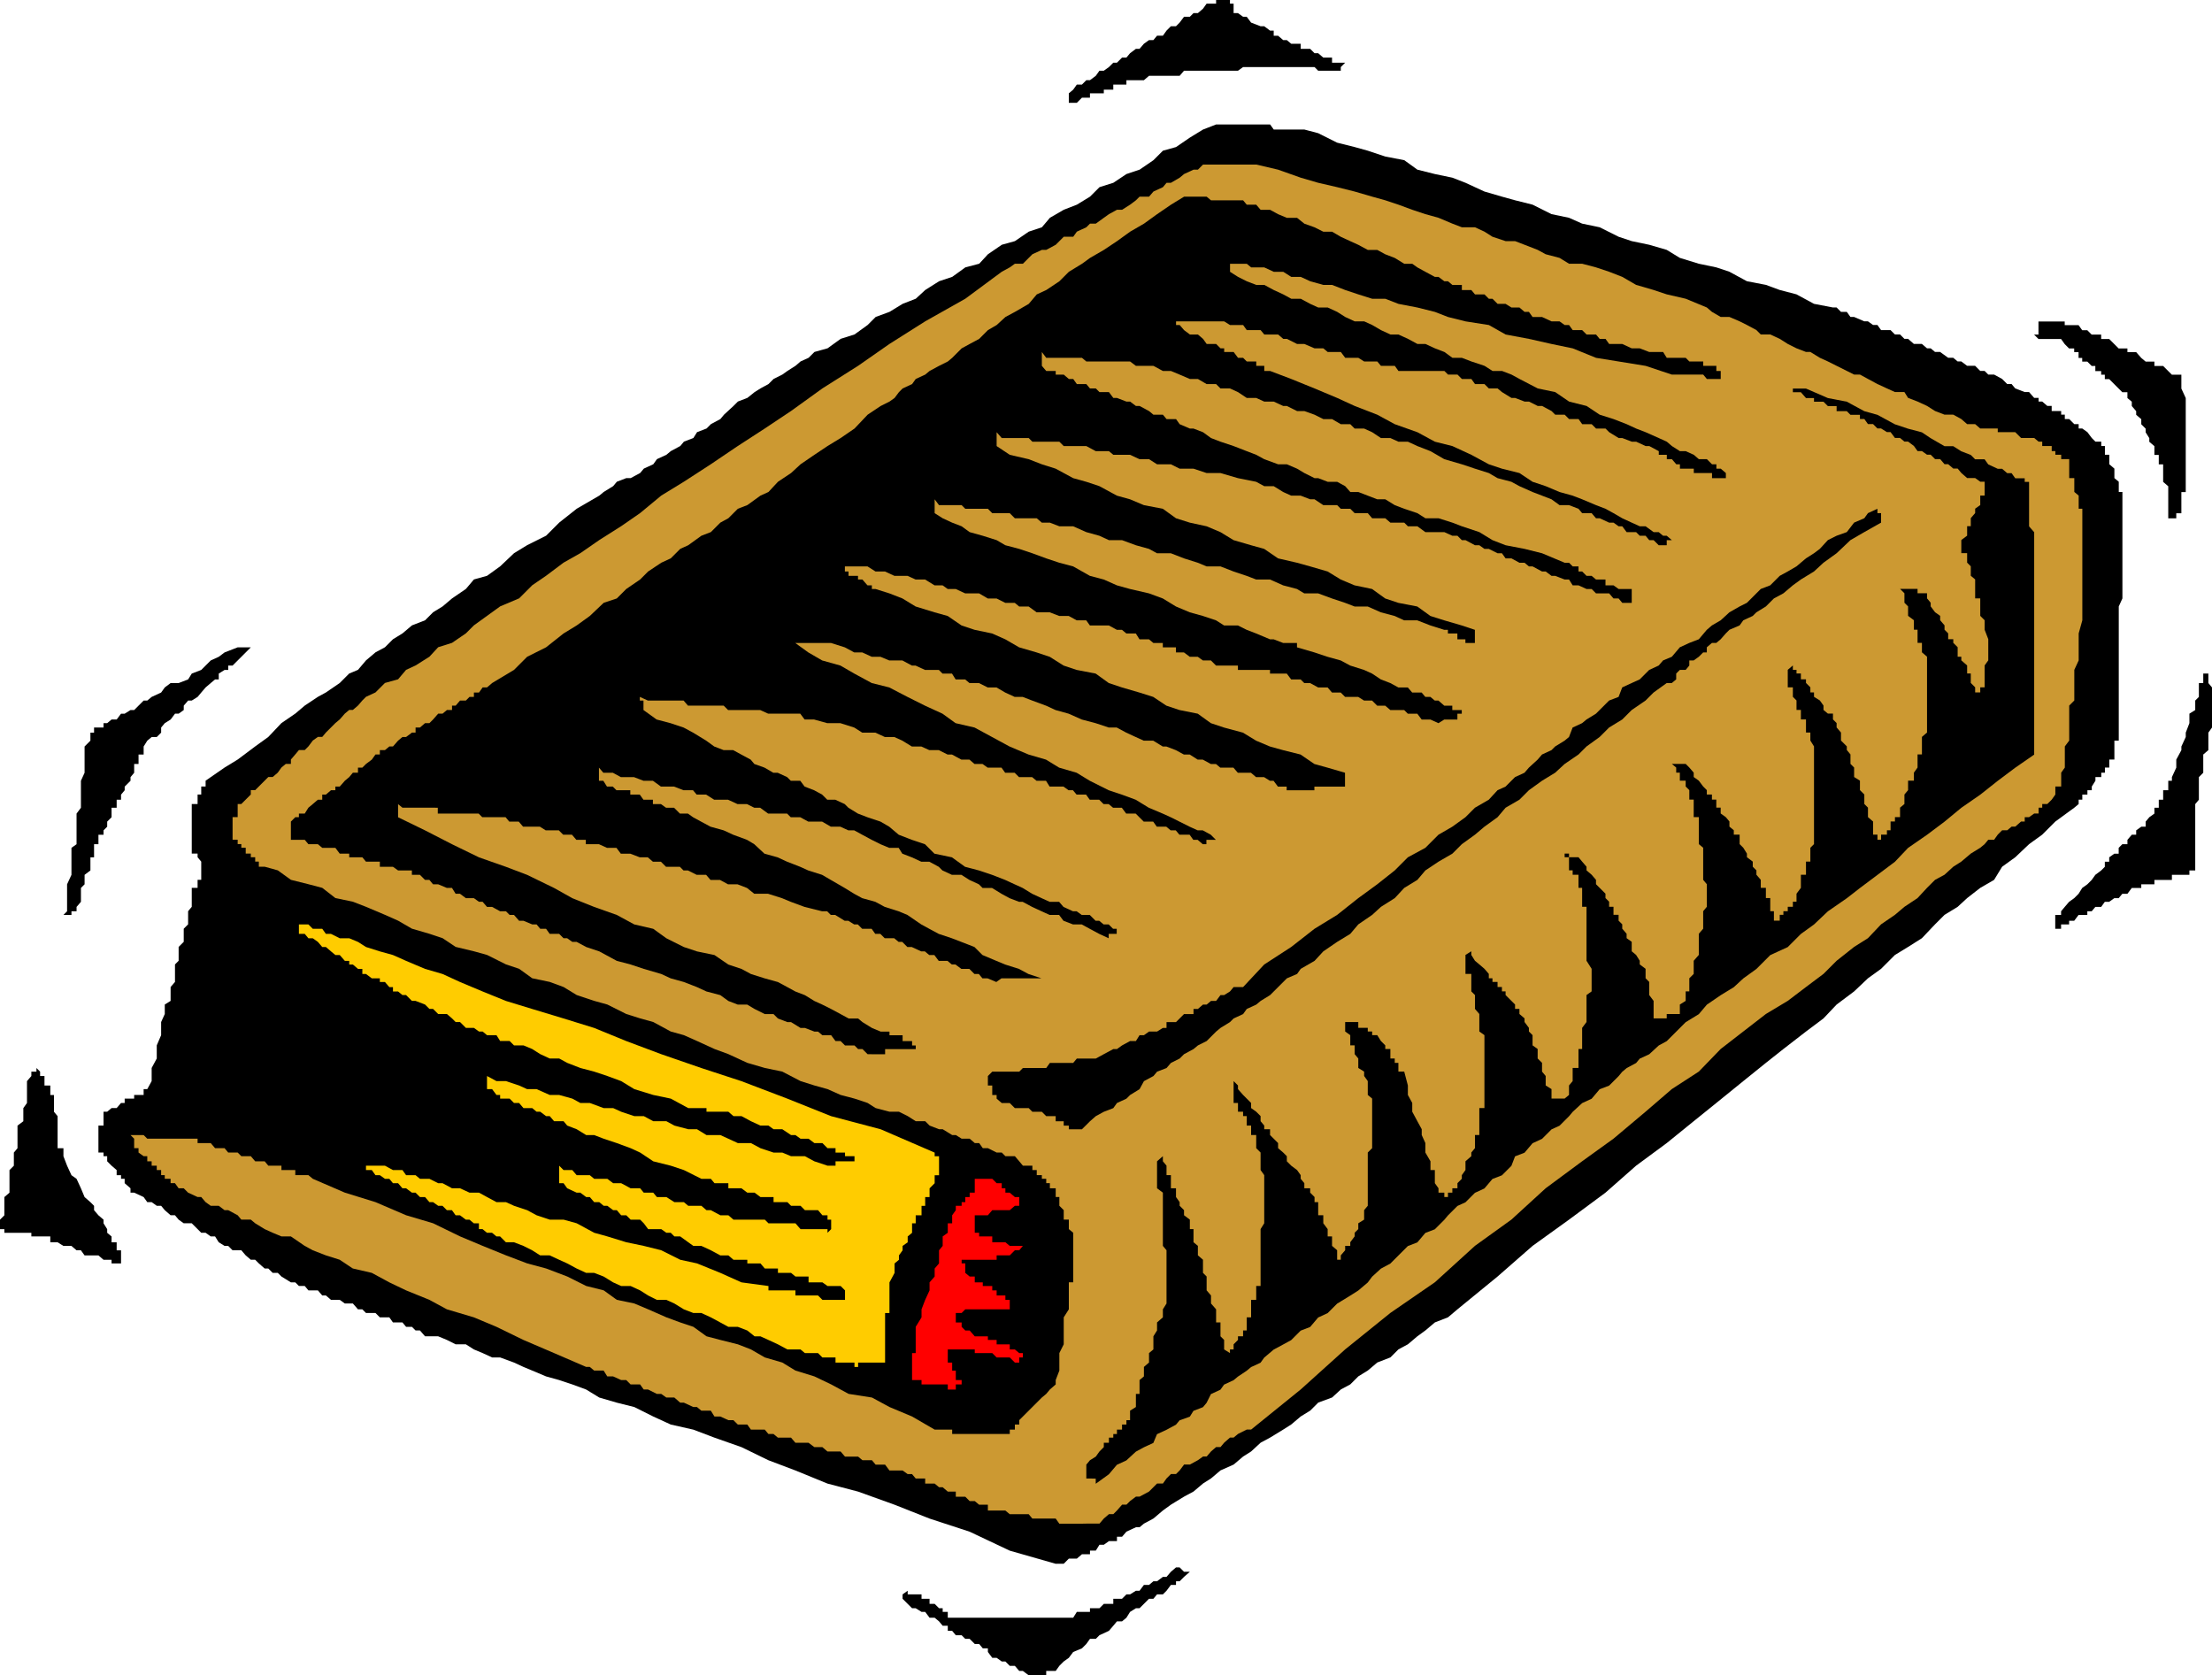
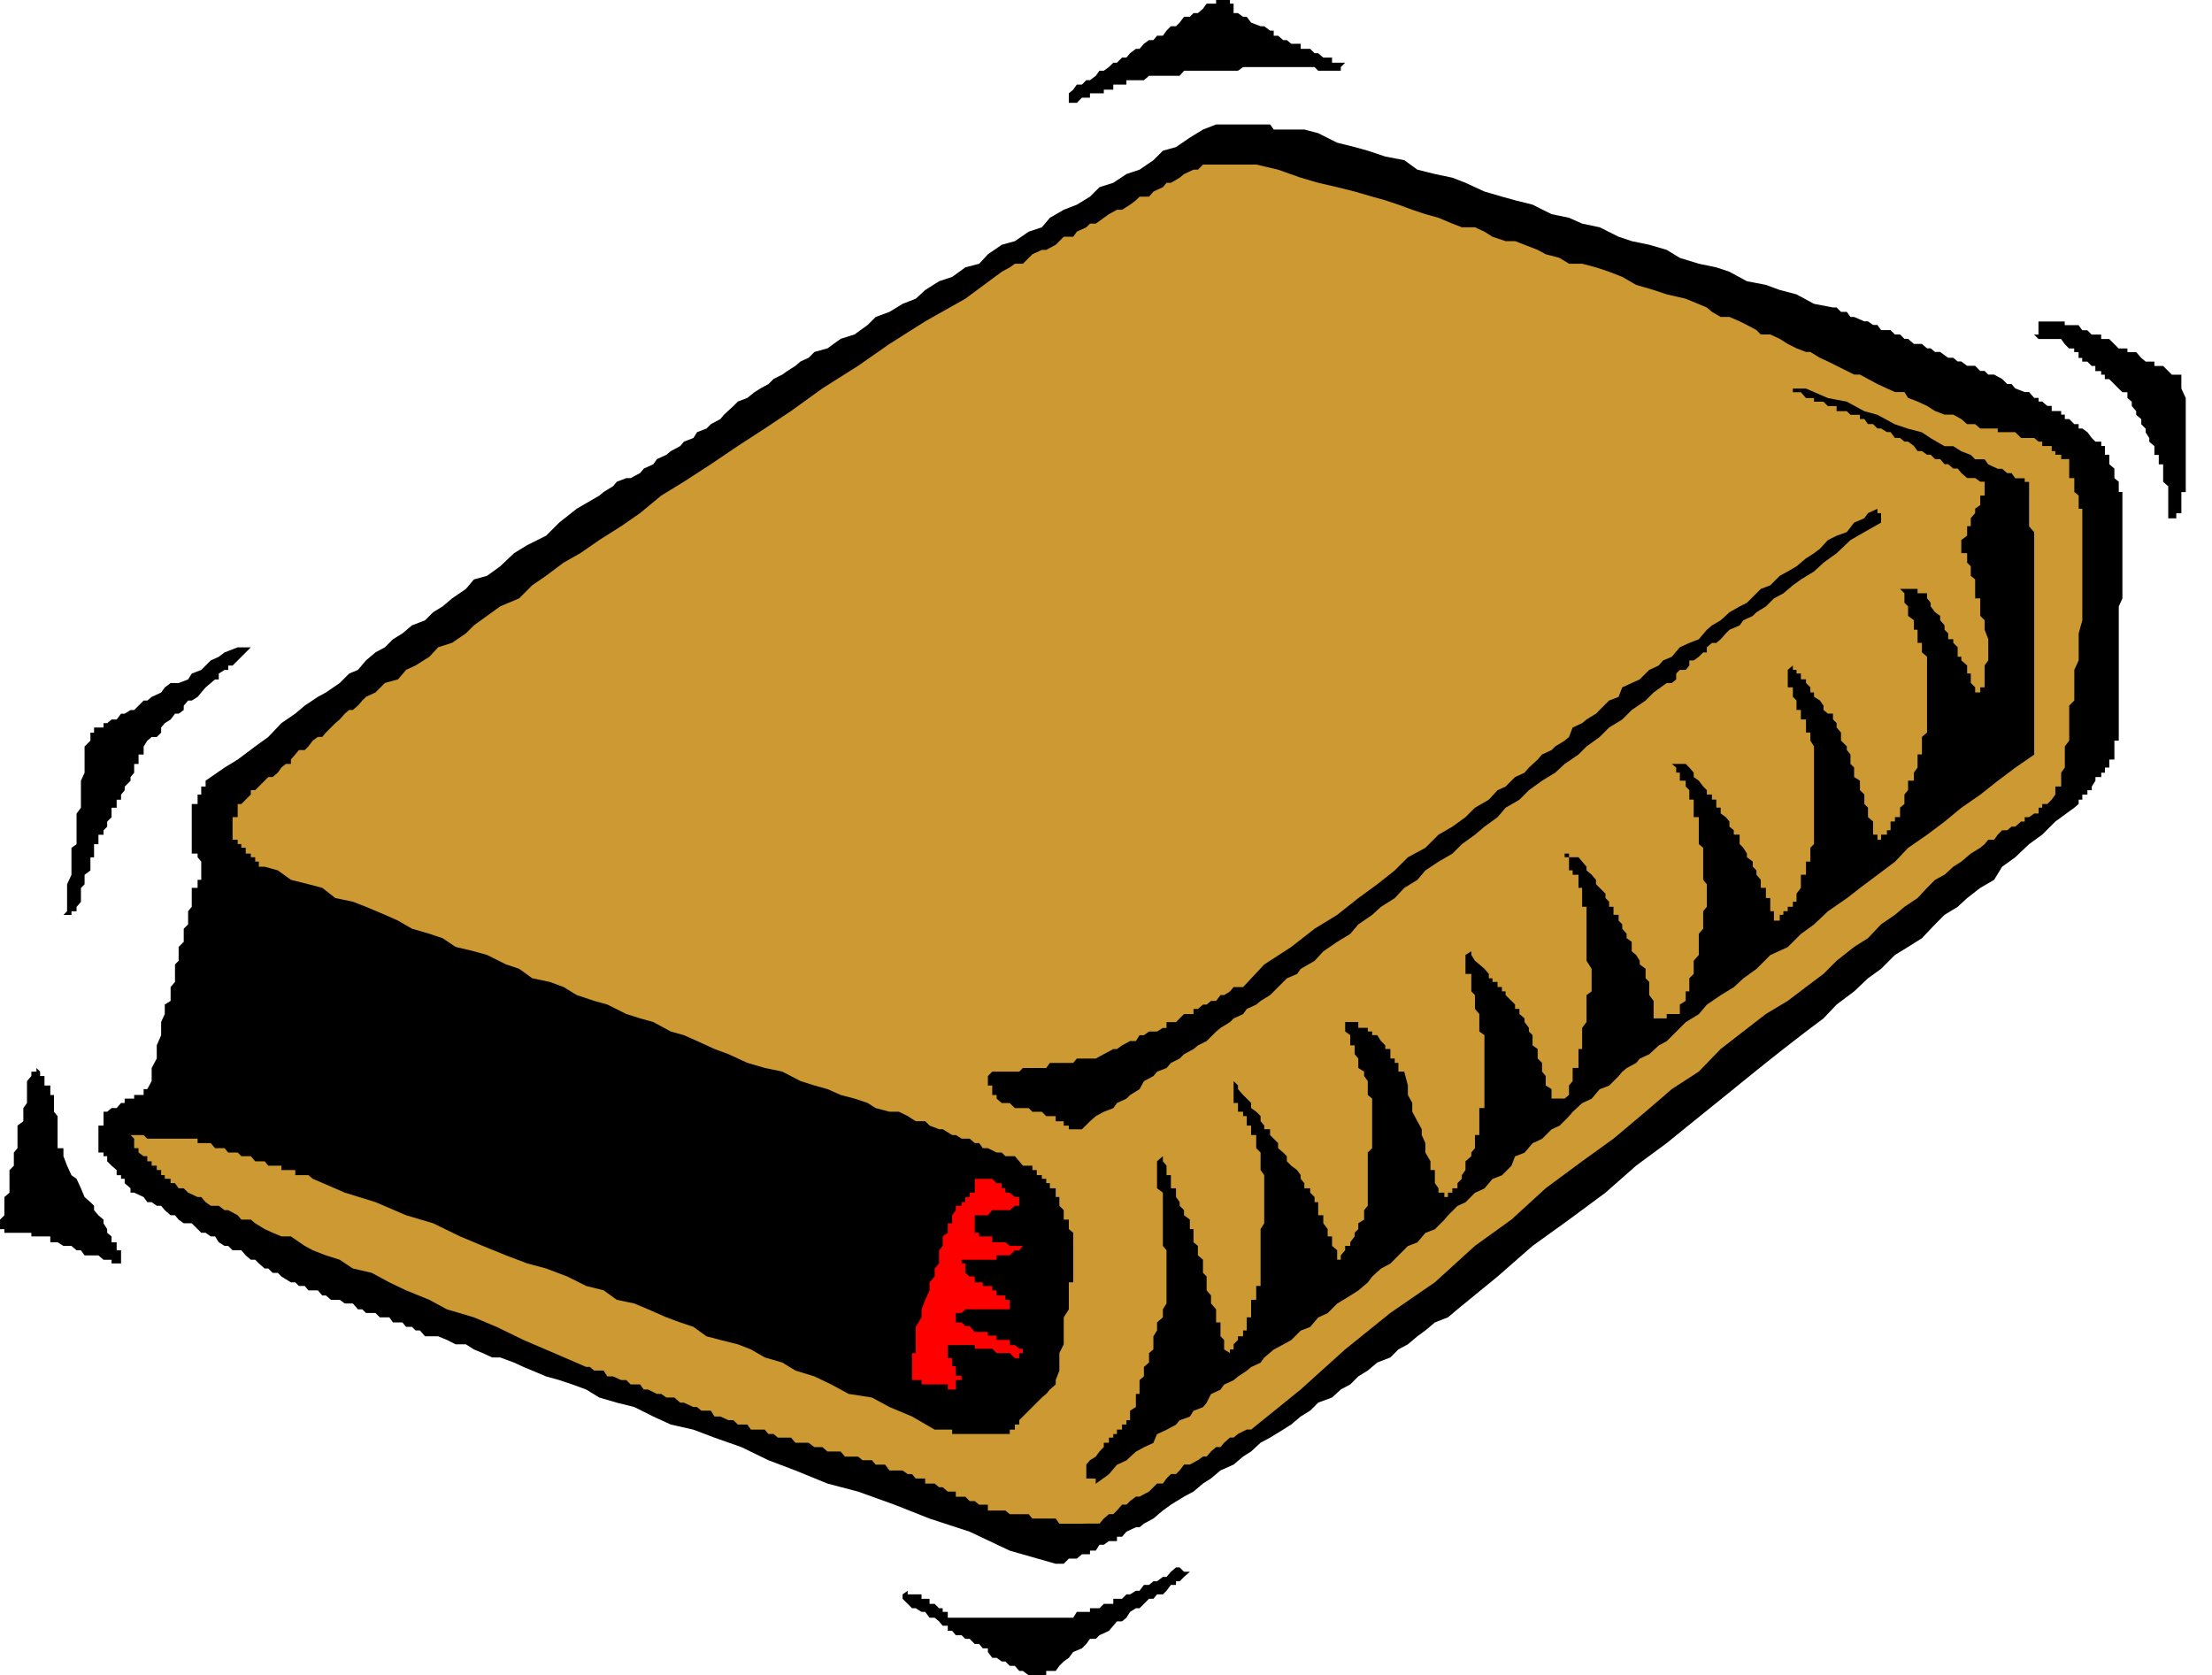
<svg xmlns="http://www.w3.org/2000/svg" xmlns:ns1="http://sodipodi.sourceforge.net/DTD/sodipodi-0.dtd" xmlns:ns2="http://www.inkscape.org/namespaces/inkscape" version="1.0" width="129.724mm" height="98.246mm" id="svg13" ns1:docname="Book 75.wmf">
  <ns1:namedview id="namedview13" pagecolor="#ffffff" bordercolor="#000000" borderopacity="0.25" ns2:showpageshadow="2" ns2:pageopacity="0.0" ns2:pagecheckerboard="0" ns2:deskcolor="#d1d1d1" ns2:document-units="mm" />
  <defs id="defs1">
    <pattern id="WMFhbasepattern" patternUnits="userSpaceOnUse" width="6" height="6" x="0" y="0" />
  </defs>
  <path style="fill:#000000;fill-opacity:1;fill-rule:evenodd;stroke:none" d="m 228.017,371.324 -1.293,-0.97 h -0.808 l -0.97,-1.131 h -1.131 l -0.97,-0.97 h -0.808 l -1.131,-0.808 h -0.97 l -0.97,-1.293 v -0.808 h -1.131 l -0.808,-0.97 h -0.97 l -1.131,-1.131 h -0.97 l -0.808,-0.808 h -1.293 l -0.808,-0.97 h -0.97 v -1.131 h -1.131 l -0.808,-0.97 -0.97,-0.808 h -1.131 l -0.97,-1.293 h -0.808 l -1.293,-0.808 h -0.808 l -0.97,-0.97 -1.131,-1.131 v -0.97 l 1.131,-0.808 v 0.808 h 0.97 0.808 1.293 v 0.97 h 0.808 0.97 v 1.131 h 1.131 l 0.97,0.97 h 0.808 v 0.808 h 1.131 v 1.293 h 0.97 0.808 1.293 0.808 0.97 1.131 0.97 0.808 1.131 0.97 0.97 1.131 0.808 0.97 1.131 0.97 0.808 1.293 0.808 0.97 1.131 0.97 0.808 1.293 0.808 0.97 1.131 0.97 l 0.808,-1.293 h 1.131 0.97 0.808 v -0.808 h 1.293 0.808 l 0.97,-0.97 h 1.131 0.97 v -1.131 h 0.808 1.131 l 0.97,-0.97 h 0.808 l 1.293,-0.808 h 0.808 l 0.97,-1.293 h 1.131 l 0.97,-0.808 h 0.808 l 1.293,-0.97 h 0.808 l 0.97,-1.131 1.131,-0.97 h 0.808 l 0.97,0.97 h 1.293 l -1.293,1.131 -0.97,0.97 h -0.808 v 0.808 h -1.131 l -0.97,1.293 -0.808,0.808 h -1.293 l -0.808,0.97 h -0.97 l -1.131,1.131 -0.97,0.97 h -0.808 l -1.293,0.808 -0.808,1.293 -0.97,0.808 h -1.131 l -0.808,0.97 -0.97,1.131 -2.101,0.97 -0.808,0.808 h -1.293 l -0.808,1.131 -0.97,0.97 -1.939,0.808 -0.97,1.293 -1.131,0.808 -0.97,0.97 -0.808,1.131 h -1.293 -0.808 v 0.97 h -0.97 -1.131 -0.97 z" id="path1" />
  <path style="fill:#000000;fill-opacity:1;fill-rule:evenodd;stroke:none" d="m 233.997,346.601 -10.181,-2.909 -8.888,-4.201 -8.888,-2.909 -7.757,-3.07 -8.08,-2.909 -6.787,-1.777 -7.11,-2.909 -5.979,-2.262 -5.979,-2.909 -5.979,-2.101 -4.686,-1.777 -5.01,-1.131 -3.878,-1.777 -4.202,-2.101 -3.878,-0.97 -3.878,-1.131 -2.909,-1.777 -3.07,-1.131 -2.909,-0.97 -2.909,-0.808 -3.07,-1.293 -1.939,-0.808 -2.101,-0.97 -3.07,-1.131 h -1.778 l -2.101,-0.97 -1.939,-0.808 -1.778,-1.131 h -2.262 l -1.939,-0.97 -1.939,-0.808 h -2.909 l -1.131,-1.293 h -0.97 l -0.808,-0.808 h -1.293 l -0.808,-0.97 H 88.234 87.102 l -0.808,-1.131 h -0.97 -1.131 l -0.97,-0.97 h -0.808 -1.293 l -0.808,-0.808 H 79.346 l -1.131,-1.293 h -0.808 -0.97 l -1.131,-0.808 h -0.97 -0.97 l -1.131,-0.97 h -0.808 l -0.97,-1.131 h -1.131 -0.97 l -0.808,-0.97 h -1.293 l -0.808,-0.808 h -0.97 l -2.101,-1.293 -0.808,-0.808 h -1.131 l -0.97,-0.97 h -0.808 l -1.293,-1.131 -0.808,-0.808 h -0.97 l -1.131,-0.97 -0.97,-1.131 h -1.939 l -0.97,-0.97 h -0.808 l -1.293,-0.808 -0.808,-1.293 h -0.97 l -1.131,-0.808 H 44.602 l -0.808,-0.808 -1.293,-1.293 h -1.778 l -1.131,-0.808 -0.808,-0.97 h -0.97 l -1.293,-1.131 -0.808,-0.97 h -0.97 l -1.131,-0.808 h -0.97 l -0.808,-1.131 -2.101,-0.97 h -0.808 v -0.97 l -1.293,-1.131 v -0.97 H 26.826 v -0.808 h -0.97 v -1.131 l -1.131,-0.97 -0.97,-0.97 v -1.131 h -0.808 v -0.808 h -1.131 v -0.97 -1.131 -0.97 -0.808 -1.293 -0.808 h 1.131 v -0.97 -1.131 -0.97 h 0.808 l 0.97,-0.808 h 1.131 l 0.97,-1.131 h 0.808 v -0.97 h 1.293 0.808 v -0.808 h 0.97 1.131 v -1.293 h 0.808 l 0.97,-1.777 v -2.909 l 1.131,-2.101 v -2.909 l 0.97,-2.262 v -1.616 -1.293 l 0.808,-1.777 v -2.101 l 1.293,-0.808 v -2.101 -0.97 l 0.97,-1.131 v -1.777 -1.131 -0.97 l 0.808,-0.808 v -1.293 -0.808 -0.97 l 1.131,-1.131 v -0.808 -0.97 -1.131 l 0.97,-0.97 v -0.808 -1.293 -0.808 l 0.808,-0.97 v -1.131 -1.777 -1.293 h 1.293 v -0.808 -0.97 h 0.808 v -1.131 -0.97 -0.808 -1.131 l -0.808,-0.97 v -0.808 h -1.293 v -1.293 -0.808 -0.97 -1.131 -0.97 -0.808 -1.131 -0.97 -0.808 -1.293 -0.808 h 1.293 v -0.97 -1.131 h 0.808 v -0.97 -0.808 h 0.97 v -1.293 l 4.202,-2.909 2.909,-1.777 3.878,-2.909 2.909,-2.101 2.909,-3.07 3.07,-2.101 2.101,-1.777 2.909,-1.939 1.778,-0.97 3.07,-2.101 2.101,-2.101 1.939,-0.808 1.778,-2.101 2.101,-1.777 2.101,-1.131 1.778,-1.777 2.101,-1.293 2.101,-1.777 2.909,-1.131 1.778,-1.777 2.101,-1.293 2.101,-1.777 3.07,-2.101 1.778,-2.101 2.909,-0.808 2.909,-2.101 3.07,-2.909 2.909,-1.777 4.202,-2.101 2.909,-2.909 3.878,-3.07 5.01,-2.909 0.97,-0.808 2.101,-1.293 0.808,-0.97 2.101,-0.808 h 0.97 l 2.101,-1.131 0.808,-0.97 2.101,-0.97 0.808,-1.131 2.101,-0.97 0.97,-0.808 2.101,-1.131 0.808,-0.97 2.101,-0.808 0.808,-1.293 2.101,-0.808 0.97,-0.97 2.101,-1.131 0.808,-0.97 2.101,-1.939 0.97,-0.97 2.101,-0.808 1.616,-1.293 1.293,-0.808 1.778,-0.97 1.131,-1.131 1.939,-0.97 1.131,-0.808 1.778,-1.131 1.131,-0.97 1.778,-0.808 1.293,-1.293 2.909,-0.808 2.909,-2.101 3.07,-0.97 2.909,-2.101 1.778,-1.777 3.07,-1.131 2.909,-1.777 2.909,-1.131 2.101,-1.939 3.07,-1.939 2.909,-0.97 2.909,-2.101 3.07,-0.808 1.939,-2.101 3.07,-2.101 2.909,-0.808 3.07,-2.101 2.909,-0.97 1.778,-2.101 3.07,-1.777 2.909,-1.131 2.909,-1.777 2.101,-2.101 3.07,-0.97 2.909,-1.939 2.909,-0.97 3.07,-2.101 2.101,-2.101 2.909,-0.808 3.07,-2.101 2.909,-1.777 2.909,-1.131 h 0.97 0.808 1.293 0.808 0.97 1.131 0.808 0.97 1.131 0.97 0.808 1.293 l 0.808,1.131 h 0.97 1.131 0.808 0.97 1.293 0.808 0.808 l 3.07,0.808 4.202,2.101 3.878,0.97 2.909,0.808 3.878,1.293 4.202,0.808 2.909,2.101 3.878,0.97 3.878,0.808 2.909,1.131 4.202,1.939 3.878,1.131 2.909,0.808 3.878,0.97 4.202,2.101 3.878,0.808 2.909,1.293 3.878,0.808 4.202,2.101 2.909,0.97 3.878,0.808 3.878,1.131 2.909,1.777 4.202,1.293 3.878,0.808 2.909,0.97 3.878,2.101 4.202,0.808 3.07,1.131 3.717,0.97 3.878,2.101 4.202,0.808 h 0.808 l 0.97,0.97 h 1.293 l 0.808,1.131 h 0.808 l 2.262,0.97 h 0.808 l 1.131,0.808 h 0.97 l 0.808,1.131 h 2.101 l 0.97,0.97 h 1.131 l 0.97,0.97 h 0.808 l 1.293,1.131 h 1.778 l 1.131,0.97 h 0.808 l 0.97,0.808 h 1.131 l 1.778,1.293 h 1.131 l 0.97,0.808 h 0.808 l 1.293,0.97 h 1.778 l 1.131,1.131 h 0.97 l 0.808,0.808 h 1.293 l 1.778,0.97 1.131,1.131 h 0.97 l 0.808,0.97 2.101,0.808 h 0.97 l 1.131,1.293 h 0.97 v 0.808 h 0.808 l 1.131,0.97 h 0.97 v 1.131 h 0.808 1.293 v 0.808 h 0.808 v 0.97 h 0.97 l 1.131,1.131 h 0.97 v 0.97 h 0.808 l 1.131,0.808 0.97,1.293 0.808,0.808 h 1.293 v 0.97 h 0.808 v 1.131 0.808 h 0.97 v 0.97 1.131 l 1.131,0.97 v 0.97 1.131 l 0.97,0.808 v 0.97 1.293 h 0.808 v 0.808 0.808 2.101 2.101 0.97 2.101 1.777 1.131 1.777 2.101 0.808 2.101 2.101 0.808 2.101 l -0.808,1.777 v 1.293 1.777 2.101 2.101 0.808 2.101 1.777 1.131 1.777 2.101 0.97 2.101 1.939 0.97 2.101 1.777 1.131 0.97 0.808 h -0.97 v 1.293 0.808 0.97 1.131 h -1.131 v 0.97 0.808 h -0.97 v 1.131 h -0.808 v 0.97 h -1.293 v 0.808 l -0.808,1.293 v 0.808 h -0.97 v 0.97 h -1.131 v 1.131 h -0.808 v 0.97 l -0.97,0.808 -4.202,3.07 -2.909,2.909 -2.909,2.101 -3.07,2.909 -2.909,2.101 -1.778,2.909 -3.07,1.777 -2.909,2.262 -2.101,1.939 -2.909,1.777 -2.101,2.101 -2.909,3.07 -3.07,1.939 -2.909,1.777 -3.07,3.07 -2.909,2.101 -3.07,2.909 -3.878,2.909 -2.909,3.07 -3.878,2.909 -5.01,3.878 -3.878,3.07 -5.01,4.04 -5.979,4.848 -5.01,4.04 -5.979,4.848 -6.787,5.009 -6.787,5.979 -8.08,5.979 -8.08,5.817 -7.757,6.787 -8.888,7.271 -2.101,1.777 -2.909,1.131 -2.101,1.777 -1.778,1.293 -2.101,1.777 -2.101,1.131 -1.778,1.777 -2.909,1.131 -2.101,1.777 -2.101,1.293 -1.778,1.777 -2.101,1.131 -1.939,1.777 -3.07,1.131 -1.778,1.777 -2.101,1.293 -2.101,1.777 -1.778,1.131 -2.909,1.777 -2.101,1.131 -2.101,1.939 -1.778,1.131 -2.101,1.777 -2.909,1.293 -2.101,1.777 -1.778,1.131 -2.101,1.777 -2.101,1.131 -2.909,1.777 -1.778,1.293 -2.101,1.777 -2.101,1.131 -0.97,0.808 h -0.808 l -2.101,0.97 -0.97,1.131 h -1.131 v 0.97 h -0.808 -0.97 l -1.131,0.808 h -0.97 l -0.808,1.293 h -1.293 v 0.808 h -0.808 -0.97 l -1.131,0.97 h -0.808 -0.97 l -1.131,1.131 h -0.97 z" id="path2" />
  <path style="fill:#cc9932;fill-opacity:1;fill-rule:evenodd;stroke:none" d="m 239.814,337.714 h -1.131 -0.808 -0.97 -1.131 -0.97 l -0.808,-1.131 h -1.293 -0.808 -0.97 -1.131 -0.97 l -0.808,-0.97 h -1.293 -0.808 -0.97 -1.131 l -0.97,-0.808 h -0.808 -1.131 -0.97 -0.97 v -1.293 h -1.131 -0.808 l -0.97,-0.808 h -1.131 l -0.97,-0.97 h -0.808 -1.293 v -1.131 h -0.808 -0.97 l -1.131,-0.97 h -0.808 l -0.97,-0.808 h -1.131 -0.97 v -1.131 h -0.808 -1.293 l -0.808,-0.97 h -0.97 l -1.131,-0.808 h -0.808 -0.97 -1.131 l -0.97,-1.293 h -0.97 -1.131 l -0.808,-0.97 h -0.97 -1.131 l -0.97,-0.808 h -0.808 -1.293 -0.808 l -0.97,-1.131 h -1.131 -0.97 -0.808 l -1.131,-0.97 h -0.97 -0.808 l -1.293,-0.97 h -0.808 -0.97 -1.131 l -0.97,-1.131 h -0.808 -1.131 -0.97 l -0.97,-0.808 h -1.131 l -0.808,-0.97 h -2.262 -0.808 l -0.808,-1.131 h -2.101 l -0.97,-0.97 h -1.131 l -1.778,-0.808 h -1.293 l -0.808,-1.293 h -2.101 l -0.97,-0.808 h -0.808 l -2.101,-0.97 h -0.808 l -1.293,-1.131 h -1.778 l -1.131,-0.808 h -0.97 l -1.939,-0.97 h -0.97 l -0.808,-1.131 h -2.101 l -0.97,-0.97 h -1.131 l -1.778,-0.808 h -1.293 l -0.808,-1.293 h -2.101 l -0.97,-0.808 h -0.808 l -7.11,-3.07 -6.787,-2.909 -5.979,-2.909 -5.01,-2.101 -5.979,-1.777 -3.878,-2.101 -5.171,-2.101 -3.717,-1.777 -3.878,-2.101 -4.202,-0.97 -2.909,-1.939 -3.07,-0.97 -2.909,-1.131 -1.778,-0.97 -3.07,-2.101 H 62.378 l -1.939,-0.808 -1.778,-0.808 -2.101,-1.293 -0.97,-0.808 H 53.49 l -0.808,-0.97 -2.101,-1.131 h -0.808 l -1.293,-0.97 h -1.778 l -1.131,-0.808 -0.97,-1.131 h -0.808 l -2.101,-0.97 -0.97,-0.97 h -1.131 l -0.808,-1.131 h -0.97 v -0.97 h -1.293 v -0.808 H 35.714 v -1.131 h -0.97 v -0.97 h -1.131 v -0.97 h -0.97 v -1.131 h -0.808 l -1.131,-0.808 v -0.97 h -0.97 v -1.131 -0.97 l -0.808,-0.808 h 0.808 0.97 1.131 l 0.808,0.808 h 0.97 1.131 0.97 0.808 1.293 0.97 0.808 1.131 0.97 0.808 1.293 v 0.97 h 0.808 0.97 1.131 l 0.97,1.131 h 0.808 1.293 l 0.808,0.97 h 0.97 1.131 l 0.808,0.808 h 0.97 1.131 l 0.97,1.131 h 0.808 1.293 l 0.808,0.97 h 0.97 1.131 0.808 v 0.97 h 0.97 1.131 0.97 v 1.131 h 0.808 1.293 0.808 l 0.97,0.808 7.11,3.07 6.787,2.101 6.787,2.909 5.979,1.777 5.979,2.909 5.01,2.101 5.171,2.101 4.686,1.777 4.202,1.131 4.686,1.777 4.202,2.101 3.878,0.97 2.909,2.101 3.878,0.808 3.07,1.293 4.04,1.777 3.07,1.131 2.909,0.97 2.909,2.101 3.07,0.808 3.878,0.97 2.909,1.131 3.07,1.777 3.878,1.131 2.909,1.777 4.202,1.293 3.717,1.777 3.878,2.101 5.171,0.808 3.878,2.101 5.01,2.101 5.01,2.909 h 0.97 0.808 1.131 0.97 v 0.97 h 0.808 1.293 0.808 0.97 1.131 0.97 0.808 1.131 0.97 0.97 1.131 0.808 0.97 v -0.97 h 1.131 v -1.131 h 0.97 v -0.97 l 0.808,-0.808 1.293,-1.293 0.808,-0.808 0.97,-0.97 1.131,-1.131 0.97,-0.808 0.808,-0.97 1.293,-1.131 v -0.97 l 0.808,-2.101 v -1.777 -2.101 l 0.97,-1.939 v -1.777 -1.293 -1.777 -1.131 l 1.131,-1.777 v -1.293 -0.808 -0.97 -1.131 -0.97 -0.808 h 0.97 v -1.293 -0.808 -0.97 -1.131 -0.808 -0.97 -1.131 -0.97 -0.808 -1.293 -0.808 l -0.97,-0.808 v -1.293 -0.808 h -1.131 v -0.97 -1.131 l -0.97,-0.97 v -0.808 -1.131 h -0.808 v -0.97 -0.97 h -1.293 v -1.131 h -0.808 v -0.97 h -0.97 v -0.808 h -1.131 v -1.131 h -0.97 v -0.97 h -2.101 l -0.808,-0.97 -0.97,-1.131 h -2.101 l -0.808,-0.808 h -1.131 l -1.939,-0.97 h -1.131 l -0.808,-1.131 h -0.97 l -1.131,-0.97 h -1.778 l -1.293,-0.808 h -0.808 l -2.101,-1.293 h -0.808 l -2.101,-0.808 -0.97,-0.97 h -2.101 l -1.778,-1.131 -1.939,-0.97 h -2.101 l -3.07,-0.808 -1.778,-1.131 -2.909,-0.97 -3.07,-0.808 -2.909,-1.293 -2.909,-0.808 -3.07,-0.97 -4.04,-2.101 -3.878,-0.808 -3.878,-1.131 -4.202,-1.939 -3.07,-1.131 -3.878,-1.777 -2.909,-1.293 -2.909,-0.808 -3.878,-2.101 -2.909,-0.808 -3.07,-0.97 -4.202,-2.101 -2.909,-0.808 -3.878,-1.293 -2.909,-1.777 -3.07,-1.131 -3.878,-0.808 -2.909,-2.101 -2.909,-0.97 -4.202,-2.101 -2.909,-0.808 -4.04,-0.97 -2.909,-1.939 -2.909,-0.97 -3.878,-1.131 -3.07,-1.777 -2.909,-1.293 -4.202,-1.777 -2.909,-1.131 -3.878,-0.808 -2.909,-2.262 -3.07,-0.808 -3.878,-0.97 -2.909,-2.101 -2.909,-0.808 h -1.293 v -1.131 h -0.808 v -0.97 h -0.97 v -0.808 h -1.131 v -1.293 H 53.49 v -0.808 h -0.808 v -0.97 h -1.131 v -1.131 -0.97 -0.808 -1.131 -0.97 h 1.131 v -0.808 -1.293 -0.808 h 0.808 l 0.97,-0.97 1.131,-1.131 v -0.97 h 0.97 l 0.808,-0.808 1.293,-1.293 0.808,-0.808 h 0.97 l 1.131,-0.97 0.808,-1.131 0.97,-0.808 h 1.131 v -0.97 l 0.97,-1.131 0.808,-0.97 h 1.293 l 0.808,-0.808 0.97,-1.293 1.131,-0.808 h 0.97 l 0.808,-0.97 1.131,-1.131 0.97,-0.97 0.97,-0.808 1.131,-1.293 0.97,-0.808 h 0.808 l 1.131,-0.97 0.97,-1.131 0.808,-0.808 2.101,-0.97 2.101,-2.101 2.909,-0.808 1.778,-2.101 2.101,-0.97 3.07,-1.939 1.939,-2.101 3.07,-0.97 3.07,-2.101 1.778,-1.777 2.909,-2.101 2.909,-2.101 4.202,-1.777 2.909,-2.909 3.07,-2.101 3.878,-2.909 3.717,-2.101 4.202,-2.909 4.848,-3.07 4.202,-2.909 4.686,-3.878 5.01,-3.07 5.979,-3.878 5.979,-4.04 5.979,-3.878 5.818,-3.878 6.949,-5.009 7.918,-5.009 6.949,-4.848 7.918,-5.009 8.888,-5.009 8.08,-5.979 1.778,-0.97 1.131,-0.808 h 1.778 l 1.293,-1.293 0.808,-0.808 2.101,-0.97 h 0.97 l 2.101,-1.131 0.808,-0.808 0.97,-0.97 h 2.101 l 0.808,-1.131 2.101,-0.97 0.808,-0.808 h 1.293 l 1.778,-1.293 1.131,-0.808 1.778,-0.97 h 1.131 l 1.778,-1.131 1.293,-0.97 0.808,-0.808 h 2.101 l 0.97,-1.131 2.101,-0.97 0.808,-0.97 h 0.97 l 1.939,-1.131 0.97,-0.808 2.101,-0.97 h 0.97 l 1.131,-1.131 h 0.808 0.97 1.131 0.97 0.808 1.293 0.808 0.97 1.131 0.808 0.97 1.131 l 4.848,1.131 5.01,1.777 3.878,1.131 4.202,0.97 3.878,0.97 3.878,1.131 2.909,0.808 2.909,0.97 3.07,1.131 2.909,0.97 2.909,0.808 3.07,1.293 2.101,0.808 h 2.909 l 2.101,0.97 1.778,1.131 2.909,0.97 h 2.101 l 2.101,0.808 2.909,1.131 1.778,0.97 3.07,0.808 2.101,1.293 h 2.909 l 3.07,0.808 2.909,0.97 2.909,1.131 3.07,1.777 3.878,1.131 2.909,0.97 4.202,0.97 4.686,1.939 1.131,0.97 1.939,1.131 h 1.939 l 2.262,0.97 1.616,0.808 2.101,1.131 0.97,0.97 h 2.101 l 2.101,0.97 1.778,1.131 1.939,0.97 2.101,0.808 h 0.97 l 2.101,1.293 1.778,0.808 1.939,0.97 2.262,1.131 1.616,0.808 h 1.293 l 1.778,0.97 2.101,1.131 2.101,0.97 1.778,0.808 h 2.101 l 0.808,1.293 2.101,0.808 2.101,0.97 1.778,1.131 2.101,0.808 h 1.939 l 1.778,0.97 1.293,1.131 h 0.808 0.97 l 1.131,0.97 h 0.97 0.808 1.293 0.808 v 0.808 h 0.97 1.131 0.97 0.808 l 1.293,1.293 h 0.808 0.97 1.131 l 0.97,0.808 h 0.808 v 0.97 h 1.131 0.97 v 1.131 h 0.808 v 0.808 h 1.293 v 0.97 h 0.808 0.97 v 1.131 0.97 0.97 1.131 h 1.131 v 0.808 0.97 1.293 l 0.97,0.808 v 0.808 1.293 0.808 h 0.808 v 0.97 1.131 0.97 0.808 1.293 0.808 0.97 1.131 0.808 0.97 1.131 0.97 0.808 1.131 0.97 0.808 1.293 0.808 0.97 1.131 0.97 0.808 3.07 l -0.808,2.909 v 3.07 2.909 l -0.97,2.101 v 2.909 2.101 1.777 l -1.131,1.131 v 1.777 2.101 0.97 1.131 1.777 l -0.97,1.293 v 0.808 0.97 1.131 0.97 0.808 l -0.808,1.131 v 0.97 0.808 1.293 h -1.293 v 0.808 0.97 l -0.808,1.131 -0.97,0.97 h -1.131 v 0.808 h -0.808 v 1.293 h -0.97 l -1.131,0.808 h -0.97 v 0.97 h -0.808 l -1.293,1.131 h -0.808 l -0.97,0.808 h -1.131 l -0.97,0.97 -0.808,1.131 h -1.293 l -0.808,0.97 -0.97,0.808 -2.101,1.293 -2.101,1.777 -1.778,1.131 -1.939,1.777 -2.101,1.131 -1.778,1.777 -2.101,2.262 -2.909,1.939 -2.101,1.777 -3.07,2.101 -2.909,3.07 -3.07,1.939 -3.878,3.07 -2.909,2.909 -3.878,2.909 -4.04,3.07 -4.848,2.909 -5.01,3.878 -5.01,3.878 -4.848,5.009 -5.979,3.878 -5.818,5.009 -7.11,5.979 -6.949,5.009 -8.08,5.979 -7.595,6.948 -8.08,5.817 -8.888,8.079 -9.858,6.787 -10.019,8.079 -9.858,8.887 -10.989,8.887 h -0.97 l -1.939,0.97 -0.97,0.808 h -0.808 l -1.293,1.131 -0.808,0.97 h -0.97 l -1.131,0.97 -0.97,1.131 h -0.808 l -1.131,0.808 -1.778,0.97 h -1.293 l -0.97,1.293 -0.808,0.808 h -1.131 l -0.97,0.97 -0.808,1.131 h -1.293 l -0.808,0.808 -0.97,0.97 -2.101,1.131 h -0.808 l -1.293,0.97 -0.808,0.808 h -0.97 l -1.131,1.293 -0.808,0.808 h -0.97 l -1.131,0.97 -0.97,1.131 h -0.808 -1.293 -0.808 z" id="path3" />
  <path style="fill:#000000;fill-opacity:1;fill-rule:evenodd;stroke:none" d="m 241.592,327.695 h -0.808 v -0.97 -0.808 h -0.97 0.97 v -1.293 l 0.808,-0.97 1.293,-0.808 0.808,-1.131 0.97,-0.97 v -0.97 h 1.131 v -1.131 h 0.97 v -0.808 h 0.808 v -0.97 h 1.131 v -1.131 h 0.97 v -0.97 h 0.808 v -0.808 -1.293 l 1.293,-0.808 v -0.97 -1.131 -0.808 h 0.808 v -0.97 -1.131 -0.97 l 0.97,-0.808 v -1.293 -0.808 l 1.131,-0.97 v -1.131 -0.97 l 0.97,-0.808 v -1.131 -0.97 -0.808 l 0.808,-1.293 v -0.808 -0.97 l 1.293,-1.131 v -0.97 -0.808 l 0.808,-1.293 v -0.808 -0.97 -1.131 -0.97 -2.101 -0.808 -0.97 -1.131 -0.808 -0.97 -1.131 l -0.808,-0.97 v -0.808 -1.293 -0.808 -0.808 -1.293 -0.808 -0.97 -1.131 -0.97 -0.808 -1.131 -0.97 l -1.293,-0.97 v -1.131 -0.97 -0.808 -1.131 -0.97 -0.97 l 1.293,-1.131 v 1.131 l 0.808,0.97 v 0.97 1.131 h 0.97 v 0.808 0.97 1.131 h 1.131 v 0.97 0.97 l 0.808,1.131 v 0.808 l 0.97,0.97 v 1.131 l 1.293,0.97 v 0.808 1.293 h 0.808 v 0.808 0.808 1.293 l 0.97,0.808 v 0.97 1.131 l 1.131,0.97 v 0.808 1.131 0.97 l 0.808,0.808 v 1.293 0.808 0.97 l 0.97,1.131 v 0.97 0.808 l 1.131,1.293 v 0.808 0.97 1.131 h 0.97 v 0.97 0.808 1.293 l 0.808,0.808 v 0.97 1.131 l 1.293,0.808 v -0.808 h 0.808 v -1.131 l 0.97,-0.97 v -0.808 h 1.131 v -1.293 h 0.808 v -0.808 -0.97 -1.131 h 0.97 v -0.97 -0.808 -1.293 -0.808 h 1.131 v -0.97 -1.131 -0.97 h 0.97 v -0.808 -1.293 -0.808 -0.97 -1.131 -0.808 -0.97 -1.131 -0.97 -0.808 -1.293 -0.808 -0.808 l 0.808,-1.293 v -0.808 -0.97 -1.131 -0.97 -0.808 -1.131 -0.97 -0.97 -1.131 -0.97 -0.808 l -0.808,-1.131 v -0.97 -0.97 -1.131 -0.808 l -0.97,-0.97 v -1.131 -0.97 -0.808 h -1.131 v -1.293 -0.808 h -0.97 v -0.97 -1.131 h -0.808 v -0.97 h -1.131 v -0.808 -1.131 h -0.97 v -0.97 -0.808 -1.293 -0.808 -0.97 l 0.97,0.97 v 0.808 l 1.131,1.293 0.808,0.808 0.97,0.97 v 1.131 l 1.131,0.808 0.97,0.97 v 1.131 l 0.808,0.97 v 0.808 h 1.293 v 1.293 l 0.808,0.808 0.97,0.97 v 1.131 l 1.131,0.97 0.808,0.808 v 1.131 l 0.97,0.97 1.293,0.97 0.808,1.131 v 0.808 l 0.808,0.97 v 1.131 h 1.293 v 0.97 l 0.97,0.97 v 1.131 h 0.808 v 0.808 0.97 1.131 h 1.131 v 0.97 0.808 l 0.97,1.293 v 0.808 0.808 h 0.97 v 1.293 0.808 l 1.131,0.97 v 1.131 0.97 h 0.808 v -0.97 l 0.97,-1.131 v -0.97 h 1.131 v -0.808 l 0.97,-1.293 v -0.808 l 0.808,-0.808 v -1.293 l 1.293,-0.808 v -0.97 -1.131 l 0.808,-0.97 v -0.808 -1.131 -0.97 -0.97 -1.131 -0.97 -0.808 -1.131 -0.97 -0.97 -1.131 -0.808 l 0.97,-0.97 v -1.131 -0.97 -0.808 -1.293 -0.808 -0.97 -1.131 -0.97 -0.808 -1.131 -0.97 l -0.97,-0.808 v -1.293 -1.777 l -0.808,-1.131 v -0.97 l -1.293,-0.808 v -1.131 -0.97 l -0.808,-0.97 v -1.131 -0.808 h -0.97 v -0.97 -1.293 l -1.131,-0.808 v -0.808 -1.293 -0.808 0.808 h 1.131 0.97 0.808 v 1.293 h 1.293 0.808 v 0.808 h 0.97 v 0.808 h 1.131 l 0.808,1.293 0.97,0.97 v 0.808 h 1.131 v 1.131 0.97 h 0.97 v 0.97 h 0.808 v 1.131 0.808 h 1.293 l 0.808,3.07 v 2.101 l 0.97,1.777 v 1.939 l 1.131,2.101 0.97,1.777 v 1.293 l 0.808,1.777 v 1.131 0.97 l 1.131,1.939 v 0.97 0.97 h 0.97 v 1.131 0.808 0.97 l 0.808,1.131 v 0.97 h 1.293 v 0.97 h 0.808 v -0.97 h 0.97 v -0.97 h 1.131 v -1.131 l 0.97,-0.97 v -0.808 l 0.808,-1.131 v -0.97 -0.97 l 1.293,-1.131 v -0.808 l 0.808,-0.97 v -1.131 -0.97 -0.808 h 0.97 v -1.293 -0.808 -0.97 -1.131 -0.97 -0.808 h 1.131 v -1.131 -0.97 -0.808 -1.293 -0.808 -0.97 -1.131 -0.97 -0.808 -1.131 -1.939 -1.131 -0.808 -2.262 l -1.131,-0.808 v -2.101 -0.808 -0.97 l -0.97,-1.131 v -0.97 -0.808 -1.293 l -0.808,-0.808 v -0.97 -1.131 -0.808 -0.97 h -1.293 v -1.131 -0.97 -0.808 -1.293 l 1.293,-0.808 v 0.808 l 0.808,1.293 0.97,0.808 1.131,0.97 0.97,1.131 v 0.97 h 0.808 v 0.808 h 1.131 v 1.131 h 0.97 v 0.97 h 0.808 v 0.808 l 1.293,1.293 0.808,0.808 v 0.97 h 0.97 v 1.131 l 1.131,0.97 v 0.808 l 0.97,1.293 v 0.808 l 0.808,0.808 v 1.293 0.97 l 1.131,0.808 v 1.131 0.97 l 0.97,0.97 v 1.131 0.808 l 0.808,0.97 v 1.131 0.97 l 1.293,0.808 v 1.293 0.808 h 0.808 0.97 1.131 l 0.97,-0.808 v -1.293 -0.808 l 0.808,-0.97 v -1.131 -0.97 -0.808 h 1.293 v -1.131 -0.97 -0.97 -1.131 h 0.808 v -0.808 -0.97 -1.293 -0.808 -0.808 l 0.97,-1.293 v -0.808 -0.97 -1.131 -0.97 -0.808 -1.293 l 1.131,-0.808 v -0.97 -1.131 -1.777 -1.131 l -1.131,-1.777 v -1.293 -0.808 -0.97 -1.131 -0.808 -0.97 -1.131 -0.97 -0.808 -1.293 -0.808 -0.97 h -0.97 v -1.131 -0.808 -0.97 -1.293 h -0.808 v -0.808 -0.97 -1.131 h -1.293 v -0.97 h -0.808 v -0.808 -1.131 -0.97 h -0.97 v -0.808 h 0.97 v 0.808 h 0.808 1.293 l 0.808,0.97 0.97,1.131 v 0.808 l 1.131,0.97 0.97,1.131 v 0.97 l 0.808,0.808 1.293,1.293 v 0.97 l 0.808,0.808 v 1.131 h 0.97 v 0.97 0.808 h 1.131 v 1.293 l 0.808,0.808 v 0.97 l 0.97,1.131 v 0.97 l 1.131,0.808 v 1.131 0.97 l 0.97,0.808 0.808,1.293 v 0.808 l 1.293,0.97 v 2.101 l 0.808,0.808 v 1.131 0.97 0.808 l 0.97,1.293 v 0.808 0.97 1.131 0.97 h 1.131 0.97 0.808 v -0.97 h 1.131 0.97 0.808 v -1.131 -0.97 l 1.293,-0.808 v -1.293 -0.808 h 0.808 v -0.97 -1.131 -0.808 l 0.97,-0.97 v -1.131 -0.97 -0.808 l 1.131,-1.293 v -0.808 -0.97 -1.131 -0.808 -0.97 l 0.97,-1.131 v -0.97 -0.808 -2.101 l 0.808,-0.97 v -1.939 -0.97 -2.101 l -0.808,-0.97 v -2.101 -0.808 -1.131 -0.97 -0.808 -1.293 l -0.97,-0.808 v -0.97 -1.131 -0.97 -0.808 -1.131 -0.97 h -1.131 v -0.808 -1.293 -0.808 -0.97 h -0.97 v -1.131 -0.97 l -0.808,-0.808 v -1.293 h -1.293 v -0.808 -0.97 h -0.808 v -1.131 l -0.97,-0.808 h 0.97 0.808 1.293 l 0.808,0.808 0.97,1.131 v 0.97 l 1.131,0.808 0.97,1.293 0.808,0.808 v 0.97 h 1.131 v 1.131 h 0.97 v 0.97 0.808 h 0.97 v 1.293 l 1.131,0.808 0.808,0.97 v 1.131 l 0.97,0.808 v 0.97 h 1.293 v 1.131 0.97 l 0.808,0.808 0.808,1.293 v 0.808 l 1.293,0.97 v 1.131 l 0.808,0.808 v 0.97 l 0.97,1.131 v 0.97 0.808 h 1.131 v 1.293 0.97 h 0.97 v 0.808 1.131 0.97 h 0.808 v 0.808 1.293 h 1.293 v -1.293 h 0.808 v -0.808 h 0.97 v -0.97 h 1.131 v -1.131 h 0.808 v -0.808 -0.97 l 0.97,-1.293 v -0.808 -0.97 -1.131 h 1.131 v -0.97 -0.808 -1.131 h 0.97 v -0.97 -0.808 -1.293 l 0.808,-0.808 v -0.97 -1.131 -0.97 -0.808 -1.131 -0.97 -0.808 -1.293 -0.808 -0.97 -1.131 -0.97 -0.808 -1.293 -0.808 -0.97 -1.131 -0.808 -0.97 -1.131 -0.97 -0.808 l -0.808,-1.293 v -0.808 -0.97 h -0.97 v -1.131 -0.97 -0.808 h -1.131 v -1.293 -0.808 h -0.97 v -0.97 -1.131 l -0.808,-0.808 v -0.97 -1.131 h -1.131 v -0.97 -0.808 -1.293 -0.808 l 1.131,-0.97 v 0.97 h 0.808 v 0.808 h 0.97 v 1.293 h 1.131 v 0.808 l 0.97,0.97 v 1.131 h 0.808 v 0.97 l 1.293,0.808 0.808,1.131 v 0.97 l 0.97,0.808 h 1.131 v 1.293 l 0.808,0.808 v 0.97 l 0.97,1.131 v 0.97 0.808 l 1.293,1.293 v 0.808 l 0.808,0.97 v 1.131 0.97 l 0.808,0.808 v 1.131 0.97 l 1.293,0.808 v 1.293 0.808 l 0.97,0.97 v 1.131 0.97 l 0.808,0.808 v 1.293 0.808 l 1.131,0.97 v 1.131 0.808 0.97 h 0.97 v 1.131 h 0.808 v -1.131 h 1.293 v -0.97 h 0.808 v -0.808 -1.131 h 0.97 v -0.97 h 1.131 v -0.808 -1.293 l 0.97,-0.808 v -0.97 -1.131 l 0.808,-0.97 v -0.808 -1.293 h 1.293 v -0.808 -0.97 l 0.808,-1.131 v -0.808 -0.97 -1.131 h 0.97 v -0.97 -0.808 -1.293 -0.808 l 1.131,-0.97 v -1.131 -0.97 -0.808 -1.293 -0.808 -0.97 -1.131 -0.808 -0.97 -1.131 -0.97 -0.808 -1.293 -0.808 -0.97 -1.131 -0.808 l -1.131,-0.97 v -1.131 -0.97 h -0.97 v -0.808 -1.293 -0.808 h -0.808 v -0.97 -1.131 l -1.293,-0.97 v -0.808 -1.293 l -0.808,-0.808 v -0.97 -1.131 l -0.97,-0.97 h 0.97 0.808 1.293 0.808 v 0.97 h 0.97 1.131 v 1.131 l 0.808,0.97 v 0.808 l 0.97,1.293 1.131,0.808 v 0.97 l 0.97,1.131 v 0.97 l 0.808,0.808 v 1.293 h 1.131 v 0.808 l 0.97,0.97 v 1.131 0.97 h 0.808 v 0.808 l 1.293,1.131 v 0.97 0.808 h 0.808 v 1.293 0.808 l 0.97,0.97 v 1.131 h 1.131 v -1.131 h 0.97 v -0.97 -0.808 -1.293 -0.808 -0.97 l 0.808,-1.131 v -0.808 -0.97 -1.131 -0.97 -0.808 l -0.808,-2.101 v -0.97 -1.131 l -0.97,-0.97 v -2.101 -0.808 -0.97 h -1.131 v -1.131 -0.97 -0.808 -1.293 l -0.97,-0.808 v -0.97 -1.131 l -0.808,-0.808 v -0.97 -1.131 h -1.293 v -0.97 -0.808 -1.131 l 1.293,-0.97 v -0.808 -1.293 h 0.808 v -0.808 -0.97 l 0.97,-1.131 v -0.97 l 1.131,-0.808 v -1.293 -0.808 h 0.97 v -0.808 -1.293 -0.97 h -0.97 l -1.131,-0.808 h -0.97 -0.808 l -1.293,-1.131 -0.808,-0.97 h -0.97 l -1.131,-0.97 h -0.808 l -0.97,-1.131 h -1.131 l -0.97,-0.97 h -0.808 l -1.131,-0.808 h -0.97 l -0.808,-1.131 -1.293,-0.97 h -0.808 l -0.97,-0.808 h -1.131 l -0.97,-1.293 h -0.808 l -1.293,-0.808 h -0.808 l -0.97,-0.97 h -1.131 l -0.808,-1.131 h -0.97 V 91.942 h -1.293 -0.808 l -0.808,-0.808 h -1.293 -0.97 v -1.131 h -0.808 -1.131 l -0.97,-0.97 h -0.808 -1.293 v -0.808 h -0.808 -0.97 l -1.131,-1.293 h -0.97 -0.808 v -0.808 h 0.808 0.97 1.131 l 4.848,2.101 4.202,0.808 3.878,2.101 2.909,0.808 3.878,2.101 2.909,0.97 3.07,0.808 1.939,1.293 3.07,1.777 h 1.939 l 1.778,1.131 2.101,0.808 0.97,0.97 h 2.101 l 0.808,1.131 2.101,0.97 h 0.97 l 1.131,0.97 h 0.97 l 0.808,1.131 h 1.293 0.808 v 0.808 h 0.97 v 2.262 0.808 0.808 1.293 0.808 0.97 1.131 0.97 0.808 l 1.131,1.293 v 0.808 0.97 1.131 0.808 0.97 2.101 0.808 2.101 0.808 2.101 2.101 3.07 1.777 2.101 2.909 3.07 2.909 2.909 3.878 4.201 3.878 3.878 l -4.202,2.909 -3.878,2.909 -3.878,3.07 -4.202,2.909 -3.717,3.07 -3.878,2.909 -4.202,2.909 -2.909,3.07 -3.878,2.909 -3.878,2.909 -2.909,2.262 -4.202,2.909 -3.07,2.909 -2.909,2.101 -2.909,2.909 -3.878,1.777 -3.07,3.07 -2.909,2.101 -2.101,1.939 -2.909,1.777 -3.07,2.101 -1.778,2.101 -2.909,1.777 -2.101,2.101 -2.101,2.101 -1.778,0.97 -2.101,1.939 -2.101,0.97 -0.808,0.97 -2.101,1.131 -0.97,0.808 -0.808,0.97 -2.101,2.101 -2.101,0.808 -1.778,2.101 -2.101,0.97 -2.101,1.939 -0.808,0.97 -2.101,2.101 -1.778,0.808 -2.101,2.101 -2.101,0.97 -1.778,2.101 -2.101,0.808 -0.808,2.101 -2.101,2.101 -2.101,0.808 -1.778,2.101 -2.101,0.97 -2.101,2.101 -1.778,0.808 -2.101,2.101 -0.808,0.97 -2.101,2.101 -2.101,0.808 -1.778,2.101 -2.101,0.808 -2.101,2.101 -1.778,1.777 -2.101,1.131 -1.939,1.777 -0.97,1.293 -2.101,1.777 -1.778,1.131 -2.909,1.777 -2.101,2.101 -2.101,0.97 -1.778,2.101 -2.101,0.808 -2.101,2.101 -1.778,0.97 -2.101,1.131 -2.101,1.777 -0.808,1.131 -2.101,0.97 -0.97,0.808 -1.939,1.293 -0.97,0.808 -2.101,0.97 -0.808,1.131 -2.101,0.97 -0.97,1.939 -0.808,0.97 -2.101,0.808 -0.808,1.293 -2.262,0.808 -0.808,0.97 -2.101,1.131 -2.101,0.97 -0.808,1.939 -2.101,0.97 -1.778,0.97 -2.101,1.939 -2.101,0.97 -1.778,2.101 -2.909,2.101 v -1.131 z" id="path4" />
-   <path style="fill:#ff0000;fill-opacity:1;fill-rule:evenodd;stroke:none" d="m 211.857,307.982 h -0.808 -0.97 v -1.131 h -1.131 -0.808 -0.97 -1.131 -0.97 -0.808 v -0.97 h -1.293 -0.808 v -0.808 -1.293 -0.808 -0.97 -1.131 -0.97 h 0.808 v -0.808 -1.131 -0.97 -0.808 -1.293 -0.808 l 1.293,-2.101 v -1.777 l 0.808,-2.101 0.97,-2.101 v -1.777 l 1.131,-1.293 v -1.777 l 0.97,-1.131 v -1.777 -1.131 l 0.808,-0.97 v -0.808 -1.293 l 1.131,-0.808 v -0.808 -1.293 h 0.97 v -0.808 -0.97 l 0.808,-1.131 v -0.97 h 1.293 v -0.808 h 0.808 v -1.131 h 0.97 v -0.97 h 1.131 v -0.97 -1.131 -0.97 h 0.97 0.808 1.131 0.97 l 0.97,0.97 h 1.131 v 1.131 h 0.808 v 0.97 h 0.97 l 1.131,0.97 h 0.97 v 1.131 h 0.808 -0.808 v 0.808 h -0.97 l -1.131,0.97 h -0.97 -0.808 -1.131 -0.97 l -0.97,1.131 h -1.131 -0.808 -0.97 v 0.97 0.808 1.293 0.808 h 0.97 v 0.808 h 0.808 1.131 0.97 v 1.293 h 0.97 1.131 0.808 l 0.97,0.808 h 1.131 0.97 0.808 l -0.808,0.97 h -0.97 l -1.131,1.131 h -0.97 -0.808 -1.131 v 0.97 h -0.97 -0.97 -1.131 -0.808 -0.97 -1.131 -0.97 -0.808 v 0.808 h 0.808 v 1.131 0.97 l 0.97,0.808 h 1.131 v 1.293 h 0.97 0.808 v 0.808 h 1.131 0.97 v 0.97 h 0.97 v 1.131 h 1.131 0.808 v 0.97 h 0.97 v 0.808 1.293 h -0.97 -0.808 -1.131 -0.97 -0.97 -1.131 -0.808 -0.97 -1.131 -0.97 l -0.808,0.808 h -1.293 v 0.97 1.131 h 1.293 v 0.97 l 0.808,0.808 h 0.97 l 1.131,1.293 h 0.97 0.808 1.131 v 0.808 h 0.97 0.97 v 0.97 h 1.131 0.808 0.97 v 1.131 h 1.131 l 0.97,0.808 h 0.808 v 0.97 h -0.808 v 1.131 h -0.97 l -1.131,-1.131 h -0.97 -0.808 -1.131 l -0.97,-0.97 h -0.97 -1.131 -0.808 -0.97 v -0.808 h -1.131 -0.97 -0.808 -1.293 -0.808 -0.97 v 0.808 0.97 1.131 h 0.97 v 0.97 0.808 h 0.808 v 1.293 0.808 h 1.293 v 0.97 h -1.293 z" id="path5" />
-   <path style="fill:#ffcc00;fill-opacity:1;fill-rule:evenodd;stroke:none" d="m 189.395,302.973 v -0.97 h -1.293 -0.808 -0.97 -1.131 v -1.131 h -0.97 -0.808 -1.131 l -0.97,-0.97 h -0.808 -1.293 -0.808 l -0.97,-0.808 h -1.131 -0.97 -0.808 l -2.101,-1.131 -2.101,-0.97 -1.778,-0.808 h -1.293 l -1.616,-1.293 -2.101,-0.808 h -2.101 l -1.778,-0.97 -2.101,-1.131 -2.101,-0.97 h -1.778 l -2.101,-0.808 -2.101,-1.293 -1.778,-0.808 h -2.101 l -1.939,-0.97 -1.778,-1.131 -2.101,-0.97 h -2.101 l -1.778,-0.808 -2.101,-1.293 -2.101,-0.808 h -1.778 l -2.101,-0.97 -2.101,-1.131 -1.778,-0.808 -2.101,-0.97 h -2.101 l -1.778,-1.131 -1.939,-0.97 -2.101,-0.808 h -1.778 l -1.293,-1.293 h -0.808 l -0.97,-0.808 h -1.131 l -0.97,-0.808 h -0.808 v -1.293 h -1.131 l -0.97,-0.808 h -0.808 l -1.293,-0.97 h -0.97 l -0.808,-1.131 h -1.131 l -0.97,-0.97 H 97.121 l -1.131,-0.808 h -0.808 l -0.97,-1.131 h -1.131 l -0.97,-0.97 h -0.808 l -1.293,-0.97 h -0.808 l -0.97,-1.131 h -1.131 l -0.808,-0.97 h -0.97 l -1.131,-0.808 h -0.97 l -0.808,-1.131 h -1.293 v -0.97 h 1.293 0.808 0.97 1.131 l 1.778,0.97 h 2.101 l 0.808,1.131 h 2.101 l 0.97,0.808 h 2.101 l 1.939,0.97 h 0.97 l 2.101,1.131 h 1.778 l 2.101,0.97 h 2.101 l 1.778,0.97 2.101,1.131 h 2.101 l 1.778,0.808 2.909,0.97 2.101,1.131 2.909,0.97 h 3.07 l 2.909,0.808 3.878,2.101 2.909,0.808 4.202,1.293 3.878,0.808 3.878,0.97 4.202,2.101 3.717,0.808 5.171,2.101 4.686,2.101 5.979,0.808 v 0.97 h 1.131 0.97 0.97 1.131 0.808 0.97 v 1.131 h 1.131 0.97 0.808 1.293 0.808 l 0.97,0.97 h 1.131 0.808 0.97 1.131 0.97 v -0.97 -1.131 l -0.97,-0.97 h -1.131 -0.97 -0.808 l -1.131,-0.808 h -0.97 -0.808 -1.293 v -1.293 h -0.808 -0.97 -1.131 l -0.97,-0.808 h -0.808 -1.131 -0.97 v -0.97 h -0.97 -1.131 -0.808 l -0.97,-1.131 h -1.293 -0.808 -0.808 v -0.808 h -1.293 -0.808 -0.97 l -1.131,-0.97 h -0.97 -0.808 l -2.101,-1.131 -2.101,-0.97 h -1.778 l -1.131,-0.808 -1.778,-1.293 h -1.293 l -0.808,-0.808 h -0.97 l -1.131,-0.808 h -1.778 -1.131 l -0.97,-1.293 -0.808,-0.808 h -1.293 -0.808 l -0.97,-0.97 h -1.131 l -0.97,-1.131 h -0.808 l -1.293,-0.97 h -0.808 l -0.97,-0.808 h -1.131 l -0.97,-1.131 h -0.808 l -1.293,-0.97 h -0.808 l -2.101,-0.97 -0.808,-1.131 h -0.97 v -0.97 -0.808 -1.131 -0.97 l 0.97,0.97 h 0.808 1.131 l 0.97,1.131 h 2.101 0.808 l 0.97,0.808 h 1.131 1.778 l 1.293,0.97 h 0.808 0.97 l 2.101,1.131 h 0.808 1.293 l 0.808,0.97 h 2.101 l 0.808,0.97 h 0.97 1.131 l 1.778,1.131 h 1.293 0.808 l 0.97,0.808 h 1.939 0.97 l 1.131,0.97 h 0.97 l 2.101,1.131 h 0.808 0.97 l 1.131,0.97 h 0.97 0.808 1.293 0.808 0.808 1.293 0.97 l 0.808,0.808 h 1.131 0.97 0.97 1.131 0.808 0.97 l 1.131,1.293 h 0.97 0.808 1.293 0.808 0.97 1.131 v 0.808 l 0.808,-0.808 v -1.293 h 0.97 -0.97 v -0.808 h -0.808 v -0.97 h -1.131 l -0.97,-1.131 h -0.808 -1.293 -0.808 l -0.97,-0.97 h -1.131 -0.97 l -0.808,-0.808 h -1.131 -0.97 -0.97 v -1.131 h -1.131 -0.808 -0.97 l -1.293,-0.97 h -0.808 -0.808 l -1.293,-0.97 h -0.808 -0.97 -1.131 v -1.131 h -0.97 -0.808 -1.293 l -0.808,-0.97 h -0.97 -1.131 l -3.878,-1.939 -2.909,-0.97 -3.878,-0.97 -2.909,-1.939 -2.101,-0.97 -3.07,-1.131 -2.909,-0.97 -2.101,-0.808 h -1.778 l -2.101,-1.293 -2.101,-0.808 -0.808,-0.97 h -2.101 l -0.97,-1.131 h -0.808 l -1.293,-0.97 h -0.808 l -0.97,-0.808 h -1.131 -0.808 l -0.97,-1.131 h -1.131 l -0.97,-0.97 h -0.808 -1.293 v -0.808 h -0.808 l -0.97,-1.293 h -1.131 v -0.808 -0.97 -1.131 l 2.101,1.131 h 2.101 l 2.909,0.97 1.778,0.808 h 2.101 l 2.909,1.293 h 2.101 l 2.909,0.808 1.778,0.97 h 2.101 l 3.07,1.131 h 2.101 l 1.778,0.808 2.909,0.97 h 2.101 l 2.101,1.131 h 2.909 l 1.778,0.97 3.07,0.808 h 1.939 l 2.101,1.293 h 3.07 l 1.778,0.808 2.101,0.97 h 2.909 l 2.101,1.131 2.909,0.97 h 1.939 l 1.939,0.808 h 3.07 l 2.101,1.131 2.909,0.97 h 0.808 0.97 v -0.97 h 1.131 0.97 0.808 1.293 v -1.131 h -1.293 -0.808 v -0.808 h -0.97 -1.131 v -0.97 h -0.97 -0.808 l -1.131,-1.131 h -0.97 -0.808 l -1.293,-0.97 h -0.808 -0.97 l -1.131,-0.808 h -0.97 l -1.939,-1.293 h -1.939 l -1.131,-0.808 h -1.778 l -2.101,-0.97 -2.101,-1.131 h -1.778 l -1.131,-0.97 h -0.97 -0.808 -1.293 -0.808 -0.97 v -0.808 h -1.131 -0.97 -0.808 -1.131 l -3.878,-2.101 -3.878,-0.808 -4.202,-1.293 -2.909,-1.777 -3.07,-1.131 -2.909,-0.97 -3.07,-0.808 -2.909,-1.131 -1.778,-0.97 h -2.101 l -2.101,-0.97 -1.778,-1.131 -1.939,-0.808 h -2.101 l -0.97,-0.97 h -2.101 l -0.808,-1.293 h -2.101 l -0.97,-0.808 h -0.808 l -1.131,-0.808 h -1.778 l -1.293,-1.293 h -0.97 l -0.808,-0.808 -1.131,-0.97 H 97.121 l -1.131,-1.131 h -0.808 l -0.97,-0.97 -2.101,-0.808 h -0.808 l -1.293,-1.293 H 89.203 L 88.234,219.756 h -1.131 v -0.97 h -0.808 l -0.97,-1.131 h -1.131 v -0.808 h -0.97 -0.808 l -1.293,-0.97 h -0.808 v -1.131 H 79.346 l -1.131,-0.97 h -0.808 v -0.808 h -0.97 l -1.131,-1.293 h -0.97 l -0.97,-0.808 -1.131,-0.97 h -0.808 l -0.97,-1.131 -1.131,-0.808 h -0.97 l -0.808,-0.97 h -1.293 v -1.131 -0.97 h 1.293 0.808 l 0.97,0.97 h 1.131 0.97 l 0.808,1.131 h 1.131 l 1.939,0.97 h 2.101 l 1.939,0.808 1.778,1.131 3.07,0.97 2.909,0.808 2.909,1.293 4.202,1.777 3.878,1.131 3.878,1.777 5.01,2.101 5.171,2.101 5.818,1.777 6.949,2.101 6.787,2.101 7.11,2.909 7.757,2.909 8.888,3.07 8.888,2.909 10.181,3.878 9.696,3.878 10.989,2.909 11.958,5.171 v 0.808 h 0.97 v 1.131 0.97 0.97 1.131 h -0.97 v 0.808 0.97 l -1.131,1.131 v 0.97 0.97 h -0.97 v 1.131 0.808 h -0.808 v 0.97 1.131 h -1.293 v 0.97 0.808 h -0.808 v 1.293 0.808 l -0.97,0.808 v 1.293 l -1.131,0.808 v 0.97 l -0.808,1.131 v 0.97 l -0.97,0.808 v 1.131 0.97 l -1.131,2.101 v 0.808 0.97 1.131 0.97 0.808 1.293 0.808 h -0.97 v 0.97 1.131 0.97 0.808 1.293 0.808 0.97 1.131 0.808 0.97 1.131 h -0.97 -1.131 -0.808 -0.97 -1.131 -0.97 v 0.97 z" id="path6" />
+   <path style="fill:#ff0000;fill-opacity:1;fill-rule:evenodd;stroke:none" d="m 211.857,307.982 h -0.808 -0.97 v -1.131 h -1.131 -0.808 -0.97 -1.131 -0.97 -0.808 v -0.97 h -1.293 -0.808 v -0.808 -1.293 -0.808 -0.97 -1.131 -0.97 h 0.808 v -0.808 -1.131 -0.97 -0.808 -1.293 -0.808 l 1.293,-2.101 v -1.777 l 0.808,-2.101 0.97,-2.101 v -1.777 l 1.131,-1.293 v -1.777 l 0.97,-1.131 v -1.777 -1.131 l 0.808,-0.97 v -0.808 -1.293 l 1.131,-0.808 v -0.808 -1.293 h 0.97 v -0.808 -0.97 l 0.808,-1.131 v -0.97 h 1.293 v -0.808 h 0.808 v -1.131 h 0.97 v -0.97 h 1.131 v -0.97 -1.131 -0.97 h 0.97 0.808 1.131 0.97 l 0.97,0.97 h 1.131 v 1.131 h 0.808 v 0.97 h 0.97 l 1.131,0.97 h 0.97 v 1.131 h 0.808 -0.808 v 0.808 h -0.97 l -1.131,0.97 h -0.97 -0.808 -1.131 -0.97 l -0.97,1.131 h -1.131 -0.808 -0.97 v 0.97 0.808 1.293 0.808 h 0.97 v 0.808 h 0.808 1.131 0.97 v 1.293 h 0.97 1.131 0.808 l 0.97,0.808 h 1.131 0.97 0.808 l -0.808,0.97 h -0.97 l -1.131,1.131 h -0.97 -0.808 -1.131 v 0.97 h -0.97 -0.97 -1.131 -0.808 -0.97 -1.131 -0.97 -0.808 v 0.808 h 0.808 v 1.131 0.97 l 0.97,0.808 h 1.131 v 1.293 h 0.97 0.808 v 0.808 h 1.131 0.97 v 0.97 h 0.97 v 1.131 h 1.131 0.808 v 0.97 h 0.97 v 0.808 1.293 h -0.97 -0.808 -1.131 -0.97 -0.97 -1.131 -0.808 -0.97 -1.131 -0.97 l -0.808,0.808 h -1.293 v 0.97 1.131 h 1.293 l 0.808,0.808 h 0.97 l 1.131,1.293 h 0.97 0.808 1.131 v 0.808 h 0.97 0.97 v 0.97 h 1.131 0.808 0.97 v 1.131 h 1.131 l 0.97,0.808 h 0.808 v 0.97 h -0.808 v 1.131 h -0.97 l -1.131,-1.131 h -0.97 -0.808 -1.131 l -0.97,-0.97 h -0.97 -1.131 -0.808 -0.97 v -0.808 h -1.131 -0.97 -0.808 -1.293 -0.808 -0.97 v 0.808 0.97 1.131 h 0.97 v 0.97 0.808 h 0.808 v 1.293 0.808 h 1.293 v 0.97 h -1.293 z" id="path5" />
  <path style="fill:#000000;fill-opacity:1;fill-rule:evenodd;stroke:none" d="m 24.725,279.22 h -1.778 l -1.131,-0.97 h -1.778 -1.293 l -0.808,-1.131 h -0.97 l -1.131,-0.97 h -0.97 -0.808 l -1.293,-0.808 h -0.808 -0.808 v -1.293 H 9.858 8.888 8.08 6.949 v -0.808 H 5.979 5.171 3.878 3.07 2.101 0.97 v -0.808 H 0 v -1.293 -0.808 l 0.97,-0.97 v -1.131 -0.97 -0.808 -1.131 l 1.131,-0.97 v -2.101 -0.97 -0.808 -1.131 l 0.97,-0.97 v -0.97 -1.131 -0.808 l 0.808,-0.97 v -1.131 -1.777 -1.293 -0.808 l 1.293,-0.97 v -1.131 -0.97 -0.808 l 0.808,-1.131 v -0.97 -0.808 -1.293 -1.777 l 0.97,-1.131 v -0.97 h 1.131 v -0.808 l 0.808,0.808 v 0.97 h 0.97 v 1.131 0.97 h 1.293 v 0.808 1.293 h 0.808 v 0.808 0.97 1.131 0.808 l 0.808,0.97 v 1.131 0.97 0.808 1.293 0.808 0.97 1.131 h 1.293 v 0.97 0.808 l 0.808,2.101 0.97,2.101 1.131,0.808 0.97,2.101 0.808,1.939 1.293,1.131 0.808,0.808 v 0.97 l 0.97,1.131 1.131,0.97 v 0.808 l 0.808,1.293 v 0.808 l 0.97,0.808 v 1.293 h 1.131 v 0.808 0.97 h 0.97 v 1.131 0.97 0.808 h 0.808 -0.808 -0.97 -1.131 z" id="path7" />
  <path style="fill:#000000;fill-opacity:1;fill-rule:evenodd;stroke:none" d="m 236.905,250.296 v -0.808 h -1.131 v -0.97 h -0.97 -0.808 v -1.131 h -1.293 -0.808 l -0.97,-0.97 h -1.131 -0.97 l -0.808,-0.808 h -1.293 -0.808 -0.97 l -1.131,-1.131 h -0.97 -0.808 l -1.131,-0.97 v -0.808 h -0.97 v -1.293 -0.808 h -0.97 v -0.97 -1.131 l 0.97,-0.97 h 0.97 1.131 0.808 0.97 1.131 0.97 l 0.808,-0.808 h 1.293 0.808 0.97 1.131 0.97 l 0.808,-1.131 h 1.293 0.808 0.97 1.131 0.97 l 0.808,-0.97 h 1.131 0.97 0.808 1.293 l 1.778,-0.97 2.101,-1.131 h 0.808 l 1.131,-0.808 1.778,-0.97 h 1.293 l 0.808,-1.293 h 0.97 l 1.131,-0.808 h 0.97 0.808 l 1.293,-0.808 h 0.808 v -1.293 h 0.97 1.131 l 0.808,-0.808 0.97,-0.97 h 1.293 0.808 v -1.131 h 0.97 l 1.131,-0.97 h 0.808 l 0.97,-0.808 h 1.131 l 0.97,-1.293 h 0.808 l 1.293,-0.808 0.808,-0.97 h 2.101 l 4.686,-5.009 5.979,-3.878 5.171,-4.04 5.01,-3.07 4.686,-3.716 4.202,-3.07 3.878,-3.07 2.909,-2.909 3.878,-2.101 2.909,-2.909 3.07,-1.777 2.909,-2.101 2.101,-2.101 3.07,-1.777 1.939,-2.101 1.778,-0.808 2.101,-2.101 2.101,-0.97 0.97,-1.131 1.939,-1.777 0.97,-1.131 2.101,-0.97 0.808,-0.808 2.101,-1.293 0.97,-0.808 0.808,-2.101 2.101,-0.97 0.97,-0.808 2.101,-1.293 0.808,-0.808 2.101,-2.101 2.101,-0.808 0.808,-2.101 2.101,-0.97 1.778,-0.808 2.101,-2.101 2.101,-0.97 0.97,-1.131 1.939,-0.808 1.778,-2.101 2.101,-0.97 2.101,-0.808 1.778,-2.101 1.131,-0.97 1.939,-1.131 1.939,-1.777 2.262,-1.293 1.616,-0.808 2.101,-2.101 0.97,-0.97 2.101,-0.808 2.101,-2.101 1.778,-0.97 1.939,-1.131 2.101,-1.777 1.778,-1.131 1.293,-0.97 1.778,-1.939 1.939,-0.97 2.262,-0.808 1.616,-2.101 2.262,-0.97 0.808,-1.131 2.101,-0.97 v 0.97 h 0.808 v 1.131 0.97 l -3.717,2.101 -3.07,1.777 -3.07,2.909 -2.909,2.101 -2.101,1.939 -2.909,1.777 -1.778,1.293 -2.101,1.777 -2.101,1.131 -1.778,1.777 -2.101,1.293 -0.808,0.808 -2.101,0.97 -0.808,1.131 -2.262,0.97 -0.808,0.808 -1.131,1.293 -0.97,0.808 h -0.97 l -1.131,0.97 v 1.131 h -0.808 l -0.97,0.97 -1.131,0.808 h -0.97 v 1.131 l -0.808,0.97 h -1.293 l -0.808,0.808 v 1.293 l -0.97,0.808 h -1.131 l -2.909,2.101 -1.778,1.777 -3.07,2.101 -2.101,2.101 -2.909,1.777 -2.101,2.101 -2.909,2.101 -1.778,1.777 -3.07,2.101 -2.101,1.939 -2.909,1.777 -2.909,2.101 -2.101,2.101 -3.07,1.777 -1.778,2.101 -2.909,2.101 -2.101,1.777 -2.909,2.101 -2.101,2.101 -3.07,1.777 -2.909,1.939 -1.778,2.101 -2.909,1.777 -2.101,2.262 -3.07,1.939 -1.939,1.777 -3.07,2.101 -1.778,2.101 -2.909,1.777 -3.07,2.101 -1.939,2.101 -3.07,1.777 -0.808,1.131 -2.262,0.97 -0.808,0.808 -2.101,2.101 -0.808,0.808 -2.101,1.293 -0.97,0.808 -2.101,0.97 -0.808,1.131 -2.101,0.97 -0.808,0.808 -2.101,1.293 -0.97,0.808 -2.101,2.101 -1.939,0.97 -0.97,0.808 -2.101,1.131 -0.97,0.97 -1.939,0.97 -0.97,1.131 -2.101,0.808 -0.808,0.97 -2.101,1.131 -0.97,1.777 -2.101,1.293 -0.808,0.808 -2.101,0.97 -0.808,1.131 -2.101,0.808 -1.778,0.97 -1.293,1.131 -1.778,1.777 h -1.131 -0.808 z" id="path8" />
-   <path style="fill:#000000;fill-opacity:1;fill-rule:evenodd;stroke:none" d="m 192.304,233.653 -1.131,-1.131 h -0.97 l -0.808,-0.808 h -2.101 l -0.97,-0.97 h -1.131 l -0.97,-1.293 h -1.939 l -0.97,-0.808 h -0.808 l -2.101,-0.808 h -0.97 l -2.101,-1.293 h -0.808 l -2.101,-0.808 -0.97,-0.97 h -1.939 l -2.262,-1.131 -1.616,-0.97 h -2.101 l -2.101,-0.808 -1.778,-1.293 -3.07,-0.808 -2.101,-0.97 -2.909,-1.131 -2.909,-0.808 -2.101,-0.97 -3.878,-1.131 -2.909,-0.97 -3.07,-0.808 -3.878,-2.101 -2.909,-0.97 -2.101,-1.131 h -0.97 l -1.131,-0.808 h -0.808 l -0.97,-0.97 h -2.101 l -0.808,-1.131 h -1.293 l -0.808,-0.97 h -0.97 l -1.939,-0.808 h -0.97 l -1.131,-1.293 h -0.97 l -0.808,-0.808 h -1.293 l -1.778,-0.97 h -1.131 l -0.97,-1.131 h -0.808 l -1.131,-0.808 h -1.778 l -1.293,-0.97 h -0.97 l -0.808,-1.293 h -1.131 l -1.939,-0.808 h -1.131 l -0.808,-0.97 h -0.97 l -1.131,-1.131 h -1.778 v -0.97 H 90.011 89.203 88.234 l -1.131,-0.808 h -0.808 -0.97 -1.131 v -1.131 h -0.97 -0.808 -1.293 l -0.808,-0.97 H 79.346 78.214 77.406 v -0.808 h -0.97 -1.131 l -0.97,-1.293 h -0.97 -1.131 -0.808 l -0.97,-0.808 h -1.131 -0.97 l -0.808,-0.97 h -1.293 -0.808 -0.97 v -1.131 -0.97 -0.808 -1.131 l 0.97,-0.97 h 0.808 v -0.808 h 1.293 l 0.808,-1.293 0.97,-0.808 1.131,-0.97 h 0.97 v -1.131 h 0.808 l 1.131,-0.97 h 0.97 v -0.808 h 0.97 l 1.131,-1.293 0.97,-0.808 0.808,-0.97 h 1.131 v -1.131 h 0.97 l 0.808,-0.808 1.293,-0.97 0.808,-1.131 h 0.97 v -0.97 h 1.131 l 0.97,-0.808 h 0.808 l 1.131,-1.293 0.97,-0.808 h 0.808 l 1.293,-0.97 h 0.808 v -1.131 h 0.97 l 1.131,-0.97 h 0.97 l 0.808,-0.808 1.131,-1.293 h 0.97 l 0.97,-0.808 h 1.131 v -0.97 h 0.808 l 0.97,-1.131 h 1.293 l 0.808,-0.808 h 0.97 v -0.97 h 1.131 l 0.808,-1.131 h 0.97 l 1.131,-0.97 4.848,-2.909 2.909,-2.909 4.202,-2.101 3.878,-3.07 2.909,-1.777 2.909,-2.101 3.07,-2.909 2.909,-0.97 2.101,-2.101 3.07,-2.101 1.778,-1.777 2.909,-1.939 2.101,-0.97 2.101,-2.101 1.778,-0.808 2.909,-2.101 2.101,-0.808 2.101,-2.101 1.778,-0.97 2.101,-2.101 2.101,-0.808 2.909,-2.101 1.778,-0.808 2.101,-2.262 2.909,-1.939 2.101,-1.939 3.07,-2.101 2.909,-1.939 2.909,-1.777 3.07,-2.101 2.909,-3.07 2.909,-1.939 1.939,-0.97 1.131,-0.808 0.97,-1.293 0.808,-0.808 2.101,-0.97 0.808,-1.131 2.101,-0.97 0.97,-0.808 2.101,-1.131 1.939,-0.97 0.97,-0.808 2.101,-2.101 1.778,-0.97 2.101,-1.131 1.939,-1.939 1.939,-1.131 1.939,-1.777 2.101,-1.131 3.07,-1.777 1.778,-2.101 2.101,-0.97 2.909,-1.939 2.101,-2.101 2.909,-1.777 1.778,-1.293 3.07,-1.777 2.909,-1.939 2.909,-2.101 3.07,-1.777 2.909,-2.101 3.07,-2.101 2.909,-1.777 h 1.293 0.808 0.97 1.131 0.808 l 0.97,0.808 h 1.131 0.97 0.808 1.293 0.808 0.97 1.131 l 0.808,0.97 h 2.101 l 0.97,1.131 h 2.101 l 1.778,0.97 1.939,0.808 h 2.262 l 1.616,1.293 2.262,0.808 1.939,0.97 h 1.939 l 1.939,1.131 2.101,0.97 1.778,0.808 2.101,1.131 h 2.101 l 1.778,0.97 2.101,0.808 2.101,1.293 h 1.778 l 1.131,0.808 1.778,0.97 2.101,1.131 h 0.808 l 1.293,0.97 h 0.808 l 0.97,0.808 h 1.131 0.97 v 1.131 h 0.808 1.293 l 0.808,0.97 h 0.97 1.131 l 0.97,0.97 h 0.808 l 1.131,1.131 h 0.97 0.808 l 1.293,0.808 h 0.808 0.97 l 1.131,0.97 h 0.97 l 0.808,1.131 h 1.131 0.97 l 2.101,0.97 h 0.808 0.97 l 1.131,0.808 h 0.97 l 0.808,1.131 h 1.293 0.808 l 0.97,0.97 h 1.131 0.97 l 0.808,0.97 h 1.293 l 0.808,1.131 h 2.101 0.808 l 2.101,0.97 h 1.778 l 2.101,0.808 h 0.97 2.101 l 0.808,1.293 h 1.131 0.97 0.808 1.293 l 0.808,0.808 h 0.97 1.131 0.97 v 0.97 h 0.808 1.131 0.97 v 1.131 h 0.97 1.131 -1.131 v 0.808 0.97 h -0.97 -0.97 -1.131 l -0.808,-0.97 h -0.97 -1.131 -0.97 -0.808 -1.293 -0.808 -0.97 l -5.818,-1.939 -5.979,-0.97 -5.01,-0.808 -5.171,-2.101 -4.686,-0.97 -5.01,-1.131 -5.171,-0.97 -3.717,-2.101 -5.171,-0.808 -3.878,-0.97 -2.909,-1.131 -3.878,-0.97 -4.202,-0.808 -2.909,-1.131 h -2.909 l -3.07,-0.97 -2.909,-0.97 -2.909,-1.131 h -1.939 l -2.909,-0.808 -2.101,-0.97 h -2.101 l -1.778,-1.131 h -2.101 l -2.101,-0.97 h -0.808 -2.101 l -0.97,-0.808 h -0.808 -2.101 -0.808 v -1.293 1.293 0.808 0.97 l 1.778,1.131 1.939,0.97 2.101,0.808 h 1.778 l 2.101,1.131 2.101,0.97 1.778,0.97 h 2.101 l 2.101,1.131 1.778,0.808 h 2.101 l 2.101,0.97 1.778,1.131 2.101,0.97 h 2.101 l 1.778,0.808 1.939,1.131 2.101,0.97 h 1.778 l 2.101,0.97 2.101,1.131 h 1.778 l 2.101,0.97 2.101,0.808 1.778,1.293 h 2.101 l 2.101,0.808 2.909,0.97 1.778,1.131 h 2.101 l 2.101,0.808 1.778,0.97 4.04,2.101 3.878,0.808 3.07,2.101 3.878,0.97 2.909,1.939 3.07,0.97 2.909,1.131 2.101,0.97 2.101,0.808 2.909,1.293 1.778,0.808 1.131,0.97 1.778,1.131 h 1.293 l 1.778,0.808 1.131,0.97 h 0.97 0.808 l 1.131,1.131 h 0.97 v 0.97 h 0.97 l 1.131,0.97 v 1.131 h -1.131 -0.97 -0.97 v -1.131 h -1.131 -0.808 -0.97 -1.131 v -0.97 h -0.97 -0.808 -1.293 v -0.97 h -0.808 l -0.97,-1.131 h -1.131 v -0.97 h -0.808 -0.97 v -0.808 l -2.101,-1.131 h -0.808 l -2.101,-0.97 h -0.97 l -2.101,-0.808 h -0.808 l -2.101,-1.293 -0.808,-0.808 h -2.101 l -0.97,-0.97 h -2.101 l -0.808,-1.131 h -2.101 l -0.97,-0.97 h -2.101 l -0.808,-0.808 -2.101,-1.131 h -0.97 l -1.939,-0.97 h -0.97 l -2.101,-0.808 h -0.808 l -2.101,-1.293 -0.97,-0.808 h -1.939 l -0.97,-0.97 h -2.101 l -0.808,-1.131 h -2.101 l -0.97,-0.97 h -2.101 l -0.808,-0.808 h -1.293 -0.808 -0.97 -1.131 -0.808 -0.97 -1.131 -0.97 -0.808 -1.293 l -0.808,-1.131 h -0.97 -2.101 l -0.808,-0.97 h -1.131 -1.778 l -1.293,-0.808 h -0.808 -2.101 l -0.97,-1.293 h -0.808 -2.101 l -0.97,-0.808 h -1.131 -0.808 l -2.262,-0.97 h -0.808 -0.808 l -2.262,-1.131 h -0.808 l -1.131,-0.97 h -1.778 -1.293 l -0.808,-0.97 h -2.101 -0.97 l -0.808,-1.131 h -2.101 -0.808 l -1.293,-0.808 h -1.778 -1.131 -0.97 -0.808 -1.131 -0.97 -0.808 -1.293 -0.97 -0.808 v 0.808 h 0.808 l 0.97,1.131 1.293,0.97 h 0.808 0.97 l 1.131,0.97 0.808,1.131 h 0.97 1.131 l 0.97,0.97 h 0.808 v 0.808 h 1.293 0.808 l 0.97,1.293 h 1.131 l 0.808,0.808 h 0.97 1.131 v 0.97 h 0.97 0.808 v 1.131 h 1.293 l 4.686,1.777 5.171,2.101 5.01,2.101 3.878,1.777 5.01,1.939 3.878,2.101 5.01,1.777 3.878,2.101 3.878,0.97 4.202,1.939 3.878,2.101 2.909,0.97 3.878,0.97 2.909,1.939 2.909,0.97 3.07,1.293 2.909,0.808 2.101,0.808 3.07,1.293 2.101,0.808 1.778,0.97 1.939,1.131 2.101,0.97 1.778,0.808 h 1.293 l 1.778,1.293 h 1.131 l 0.97,0.808 h 0.808 l 1.131,0.97 h -1.131 v 1.131 h -0.808 -0.97 l -1.131,-1.131 h -0.97 l -0.808,-0.97 h -1.293 l -0.808,-0.808 h -0.97 -1.131 l -0.97,-1.293 h -0.808 l -1.131,-0.808 h -0.97 l -2.101,-0.97 h -0.808 l -0.97,-1.131 h -2.101 l -0.808,-0.97 -2.101,-0.808 h -2.101 l -1.778,-1.293 -2.101,-0.808 -2.101,-0.808 -2.909,-1.293 -1.778,-0.97 -3.07,-0.808 -1.939,-1.131 -3.07,-0.97 -2.909,-0.97 -3.878,-1.131 -3.07,-1.777 -2.909,-1.131 -2.101,-0.97 h -2.101 l -1.778,-0.808 h -2.101 l -1.939,-1.293 -1.778,-0.808 h -2.101 l -0.97,-0.97 h -2.101 l -1.939,-1.131 h -1.939 l -1.939,-0.97 -2.262,-0.808 h -1.616 l -2.262,-1.131 h -0.808 l -2.101,-0.97 h -2.101 l -1.778,-0.808 h -2.101 l -1.939,-1.293 -1.778,-0.808 h -2.101 l -0.97,-0.97 h -2.101 l -1.939,-1.131 h -1.778 l -2.262,-0.97 -1.939,-0.808 h -1.778 l -2.101,-1.131 h -0.97 -1.131 -0.97 -0.808 l -1.293,-0.97 h -0.808 -0.97 -1.131 -0.808 -0.97 -1.131 -0.97 -0.808 -1.293 -0.808 l -0.97,-0.808 h -1.131 -0.808 -0.97 -1.131 -0.97 -0.808 -1.293 -0.808 l -0.97,-1.293 v 1.293 0.808 0.97 l 0.97,1.131 h 0.808 1.293 v 0.808 h 0.808 0.97 l 1.131,0.97 h 0.97 l 0.808,1.131 h 1.131 0.97 l 0.808,0.97 h 1.293 l 0.808,0.808 h 0.97 1.131 l 0.97,1.293 h 0.808 l 2.101,0.808 h 0.808 l 1.293,0.97 h 0.808 l 2.101,1.131 0.97,0.808 h 2.101 l 0.808,0.97 h 2.101 l 0.808,1.131 2.262,0.97 h 0.808 l 2.101,0.808 1.778,1.293 2.101,0.808 2.909,0.97 2.909,1.131 2.101,0.808 1.778,0.97 3.07,1.131 h 1.939 l 2.262,0.97 1.616,0.97 2.262,1.131 h 0.808 l 2.101,0.808 h 2.101 l 1.778,0.97 1.131,1.293 h 1.778 l 2.101,0.808 2.101,0.808 h 1.778 l 2.101,1.293 2.101,0.808 2.909,0.97 1.778,1.131 h 2.909 l 3.07,0.97 2.101,0.808 3.878,1.293 2.909,1.777 2.909,1.131 4.202,0.808 3.878,0.97 5.01,2.101 h 0.97 l 0.808,0.808 h 1.293 v 1.131 h 0.808 l 0.97,0.97 h 1.131 l 0.97,0.808 h 0.808 1.293 v 1.293 h 0.808 0.97 l 1.131,0.808 h 0.808 0.97 1.131 v 0.97 1.131 0.97 h -2.101 l -0.808,-0.97 h -1.131 l -0.97,-1.131 h -2.101 -0.808 l -0.97,-0.97 h -1.131 l -1.778,-0.808 h -1.293 l -0.808,-1.293 h -0.97 l -2.101,-0.808 h -0.808 l -1.293,-0.97 h -0.808 l -2.101,-1.131 h -0.808 l -0.97,-0.808 h -1.131 l -1.778,-0.97 h -1.293 l -0.808,-1.131 h -0.97 l -1.939,-0.97 h -0.97 l -1.131,-0.808 h -0.97 l -2.101,-1.131 h -0.808 l -0.97,-0.97 h -1.131 l -1.778,-0.808 h -2.101 -0.97 -1.131 l -1.778,-1.293 h -1.131 -0.97 l -0.808,-0.808 h -1.293 -0.808 -0.97 l -1.131,-0.97 h -0.97 -0.808 -1.131 l -0.97,-1.131 h -0.808 -2.101 l -0.97,-0.97 h -1.131 -0.97 l -0.808,-0.808 h -2.101 -0.97 l -1.939,-1.293 h -0.97 l -2.101,-0.808 h -2.101 l -1.778,-0.808 -2.101,-1.293 h -2.101 l -1.778,-0.97 -4.04,-0.808 -3.878,-1.131 h -3.07 l -2.909,-0.97 h -3.07 l -1.939,-0.97 h -3.07 l -1.778,-1.131 h -2.101 l -2.101,-0.97 h -1.778 -1.939 l -0.97,-0.808 h -2.101 -0.808 l -2.101,-1.131 h -0.97 -1.131 -0.808 -2.101 l -0.97,-0.97 h -0.808 -1.293 -0.808 -2.101 -0.97 l -0.808,-0.808 h -1.293 -1.778 -1.131 -1.778 l -1.131,-1.293 v 1.293 0.808 0.97 l 2.909,1.939 4.202,0.97 2.909,1.131 3.07,0.97 3.878,2.101 2.909,0.808 2.909,0.97 3.878,2.101 2.909,0.808 3.07,1.293 4.202,0.808 2.909,2.101 3.07,0.97 3.717,0.808 3.07,1.293 2.909,1.777 3.878,1.131 2.909,0.808 3.07,2.101 4.202,0.97 2.909,0.808 3.878,1.131 2.909,1.777 3.07,1.293 3.878,0.808 2.909,2.101 2.909,0.97 4.202,0.808 2.909,2.101 3.07,0.97 3.878,1.131 2.909,0.97 v 0.808 1.293 0.808 h -0.808 -1.293 v -0.808 h -0.808 -0.97 v -1.293 h -1.131 -0.97 v -0.808 h -0.808 l -3.07,-0.97 -2.909,-1.131 h -2.909 l -2.101,-0.97 -3.07,-0.808 -2.909,-1.293 h -2.909 l -2.101,-0.808 -2.909,-0.97 -3.07,-1.131 h -3.07 l -1.616,-0.97 -3.07,-0.808 -2.909,-1.293 h -3.07 l -2.101,-0.808 -2.909,-0.97 -2.909,-1.131 h -3.07 l -1.939,-0.808 -3.07,-0.97 -2.909,-1.131 h -3.07 l -1.778,-0.97 -2.909,-0.808 -3.07,-1.131 h -2.909 l -2.101,-0.97 -2.909,-0.808 -2.909,-1.293 h -3.07 l -2.101,-0.808 h -0.808 -0.97 l -1.131,-0.97 h -0.97 -0.808 -1.293 -0.808 -0.97 l -1.131,-1.131 h -0.97 -0.808 -1.131 -0.97 l -0.97,-0.97 h -1.131 -0.808 -0.97 -1.131 -0.97 l -0.808,-0.808 h -1.293 -0.808 -0.97 -1.131 -0.808 l -0.97,-1.293 v 1.293 0.808 0.97 l 1.778,1.131 2.101,0.97 2.101,0.808 1.778,1.293 2.909,0.808 3.07,0.97 1.939,1.131 3.07,0.808 2.909,0.97 3.07,1.131 2.909,0.97 3.07,0.808 3.717,2.101 3.07,0.808 2.909,1.293 2.909,0.808 4.202,0.97 3.07,1.131 2.909,1.777 3.07,1.293 2.909,0.808 2.909,0.97 1.778,1.131 h 3.07 l 1.939,0.97 2.101,0.808 3.07,1.293 h 0.808 l 2.101,0.808 h 0.808 2.262 v 0.97 l 3.878,1.131 2.909,0.97 2.909,0.808 2.101,1.131 3.07,0.97 1.778,0.808 1.939,1.293 2.101,0.808 1.778,0.97 h 2.101 l 0.97,1.131 h 2.101 l 0.808,0.97 h 1.131 l 0.97,0.808 h 0.808 l 1.293,1.131 h 0.808 0.97 v 0.97 h 1.131 0.97 v 0.808 h 0.808 -0.808 -0.97 v 1.293 h -1.131 -0.97 -0.808 l -1.293,0.808 -1.778,-0.808 h -1.131 -0.808 l -0.97,-1.293 h -1.131 -0.97 l -0.808,-0.808 h -1.293 -1.778 l -1.131,-0.97 h -0.97 -0.808 l -1.131,-1.131 h -0.97 -0.808 l -1.293,-0.808 h -1.778 -1.131 l -0.97,-0.97 h -0.808 -1.131 l -0.97,-1.131 h -0.97 -1.131 l -1.778,-0.97 h -1.293 l -0.808,-0.808 h -0.808 -1.293 l -0.97,-1.293 h -0.808 -1.131 -0.97 -0.808 v -0.808 h -1.293 -0.808 -0.97 -1.131 -0.97 -0.808 -1.131 v -0.97 h -0.97 -0.808 -1.293 -0.808 -0.97 l -1.131,-1.131 h -0.97 -0.808 l -1.131,-0.808 h -0.97 -0.808 l -1.293,-0.97 h -0.97 -0.808 v -1.131 h -1.131 -0.97 -0.808 v -0.97 h -1.293 -0.808 l -0.97,-0.808 h -1.131 -0.97 l -0.808,-1.293 h -1.293 -0.808 l -0.97,-0.808 h -1.131 l -1.778,-0.97 h -2.101 -2.101 l -0.808,-1.131 h -2.101 l -1.778,-0.97 h -2.101 l -2.101,-0.808 h -0.808 -2.101 l -1.778,-1.293 h -2.101 l -0.97,-0.808 h -2.101 l -1.939,-0.97 h -1.939 l -1.939,-1.131 h -0.97 -2.101 l -2.101,-0.97 h -1.778 l -1.131,-0.808 h -1.778 l -2.101,-1.293 h -2.101 l -1.778,-0.808 h -1.131 -1.778 l -2.101,-0.97 h -2.101 l -1.778,-1.131 h -1.131 -0.97 -0.808 -1.293 -0.808 -0.97 0.97 v 1.131 h 0.808 v 0.97 h 1.293 0.808 v 0.808 h 0.97 l 1.131,1.293 h 0.97 v 0.808 h 0.808 l 3.07,0.97 2.909,1.131 2.909,1.777 4.202,1.293 2.909,0.808 3.07,2.101 2.909,0.97 3.878,0.808 2.909,1.293 3.07,1.777 3.878,1.131 2.909,0.97 3.07,1.939 2.909,0.97 4.202,0.808 2.909,2.101 2.909,0.97 3.878,1.131 3.07,0.97 2.909,1.939 2.909,0.97 4.04,0.808 2.909,2.101 2.909,0.97 4.202,1.131 2.909,1.777 3.07,1.293 2.909,0.808 3.878,0.97 3.07,2.101 2.909,0.808 3.878,1.131 v 0.97 0.808 1.293 h -0.97 -0.808 -1.131 -0.97 -0.97 -1.131 -0.808 v 0.808 h -0.97 -1.293 -0.808 -0.808 -1.293 -0.97 v -0.808 h -0.808 -1.131 l -0.97,-1.293 h -0.808 l -1.293,-0.808 h -0.808 -0.97 l -1.131,-0.97 h -1.778 -1.131 l -0.97,-1.131 h -0.808 -2.101 l -0.97,-0.808 h -1.131 l -1.778,-0.97 h -1.131 l -1.778,-1.131 h -1.293 l -1.778,-0.97 -2.101,-0.808 h -0.808 l -2.101,-1.293 h -2.101 l -1.778,-0.808 -2.101,-0.97 -2.101,-1.131 h -1.778 l -2.909,-0.97 -3.07,-0.808 -2.909,-1.293 -2.909,-0.808 -2.101,-0.97 -3.07,-1.131 -2.101,-0.808 h -1.778 l -2.101,-0.97 -1.939,-1.131 h -1.939 l -1.939,-0.97 h -2.101 l -0.97,-0.808 h -2.101 l -0.808,-1.293 h -2.101 l -0.808,-0.808 h -2.101 -0.97 l -2.101,-0.97 h -0.808 l -2.101,-1.131 h -1.778 -1.131 l -1.939,-0.808 h -1.939 l -2.101,-0.97 h -1.778 l -2.101,-1.131 -3.07,-0.97 h -1.939 -0.97 -0.808 -1.293 -0.808 -0.97 -1.131 l 2.909,2.101 3.07,1.777 4.04,1.131 3.07,1.777 3.878,2.101 3.878,0.97 4.04,2.101 3.878,1.939 3.878,1.777 2.909,2.101 4.202,0.97 3.878,2.101 3.878,2.101 4.202,1.777 3.878,1.131 2.909,1.777 3.878,1.131 2.909,1.777 4.202,2.101 2.909,0.97 3.07,1.131 2.909,1.777 3.07,1.293 1.778,0.808 1.939,0.97 2.262,1.131 1.778,0.808 h 1.131 l 1.778,0.97 1.131,1.131 h -1.131 -0.97 v 0.97 h -0.808 l -1.131,-0.97 h -0.97 l -0.808,-1.131 h -1.293 -0.97 l -0.808,-0.97 h -1.131 l -0.97,-0.808 h -0.808 -1.293 l -0.808,-1.131 h -0.97 -1.131 l -0.97,-0.97 -0.808,-0.808 h -1.293 -0.808 l -0.97,-1.293 h -1.131 -0.808 l -0.97,-0.808 h -1.131 l -0.97,-0.97 h -0.808 -1.293 l -0.808,-1.131 h -0.97 -1.131 l -0.808,-0.97 h -0.97 l -1.131,-0.808 h -1.778 -1.293 l -0.808,-1.293 h -2.101 l -0.97,-0.808 h -0.808 -2.101 l -0.97,-0.97 h -2.101 l -0.808,-1.131 h -1.131 -1.939 l -1.131,-0.808 h -1.778 l -1.131,-0.97 h -1.778 l -2.101,-1.131 h -0.97 l -1.939,-0.97 h -2.101 l -1.778,-0.808 h -2.101 l -2.101,-1.293 -1.778,-0.808 h -2.101 l -2.101,-0.97 h -2.909 l -1.778,-1.131 -3.07,-0.97 h -2.909 l -2.909,-0.808 h -1.293 -0.808 l -0.97,-1.293 h -1.131 -1.778 -1.131 -0.97 -0.97 -1.131 l -1.778,-0.808 h -1.293 -0.808 -0.808 -2.101 -0.97 -1.131 l -0.97,-0.97 h -0.808 -2.101 -0.97 -1.131 -0.97 -1.939 l -0.97,-1.131 h -0.808 -1.293 -0.808 -2.101 -0.97 -0.808 -1.131 l -1.778,-0.808 v 0.808 h 0.808 v 1.131 0.97 l 2.909,2.101 3.07,0.808 2.909,0.97 2.101,1.131 2.909,1.777 1.778,1.293 2.101,0.808 h 2.101 l 1.778,0.97 2.101,1.131 0.808,0.97 2.262,0.808 1.939,1.131 h 0.97 l 2.101,0.97 0.808,0.808 h 2.101 l 0.97,1.293 2.101,0.808 1.778,0.97 1.131,1.131 h 1.778 l 2.101,0.97 0.808,0.808 2.101,1.293 2.101,0.808 2.909,0.97 1.939,1.131 2.101,1.777 2.909,1.131 2.909,0.97 2.101,2.101 3.878,0.808 2.909,2.101 3.07,0.808 2.909,0.97 2.909,1.131 2.101,0.97 1.778,0.808 2.101,1.293 2.101,0.97 1.778,0.808 h 2.101 l 0.97,1.131 2.101,0.97 h 0.808 l 1.131,0.808 h 0.97 0.808 l 1.293,1.293 h 0.808 l 0.97,0.808 h 1.131 l 0.97,0.97 h 0.808 v 1.131 h 1.131 -1.131 -0.808 -0.97 v 0.97 l -2.101,-0.97 -2.101,-1.131 -1.778,-0.97 h -1.939 l -2.101,-0.808 -0.97,-1.293 h -2.101 l -1.778,-0.808 -2.101,-0.97 -2.101,-1.131 h -0.808 l -2.101,-0.808 -1.778,-0.97 -2.101,-1.293 h -2.101 l -0.808,-0.808 -2.101,-0.97 -1.778,-1.131 h -2.101 l -2.101,-0.97 -0.808,-0.808 -2.101,-1.131 h -1.778 l -2.101,-0.97 -2.101,-0.808 -0.808,-1.293 h -2.101 l -1.939,-0.808 -1.939,-0.97 -2.101,-1.131 -1.778,-0.97 h -1.293 l -1.778,-0.808 h -2.101 l -1.939,-1.131 h -0.97 -2.101 l -1.778,-0.97 h -2.101 l -0.808,-0.808 h -2.101 -2.101 l -1.778,-1.293 h -1.293 l -1.616,-0.808 h -2.101 l -2.101,-0.97 h -0.97 -2.101 l -1.778,-1.131 h -2.101 l -0.808,-0.97 h -2.101 l -2.101,-0.808 h -1.778 -1.131 l -1.778,-1.293 h -2.101 l -2.101,-0.808 h -0.808 -2.101 l -1.778,-0.97 h -2.101 l -0.97,-1.131 v 1.131 0.97 0.808 h 0.97 l 0.808,1.293 h 1.293 l 0.808,0.808 h 0.97 1.131 0.97 v 0.97 h 0.808 1.293 l 0.808,1.131 h 0.97 1.131 v 0.97 h 0.808 0.97 l 1.131,0.808 h 0.97 0.808 l 1.293,1.293 h 0.808 0.97 l 1.131,0.808 1.778,0.97 2.101,1.131 2.909,0.808 2.101,0.97 3.07,1.131 1.616,0.97 2.262,2.101 2.909,0.808 2.101,0.97 2.909,1.131 1.778,0.808 3.07,0.97 1.939,1.131 3.07,1.777 2.101,1.293 1.778,0.97 2.909,0.808 2.101,1.131 3.07,0.97 1.939,0.808 3.07,2.101 1.778,0.97 2.101,1.131 2.909,0.97 2.101,0.808 2.909,1.131 1.778,1.777 3.07,1.293 1.939,0.808 3.07,0.97 2.101,1.131 2.909,0.97 h -1.131 -0.97 -0.808 -1.293 -0.808 -0.97 -1.131 -0.97 -0.808 l -1.131,0.808 -1.939,-0.808 h -1.131 l -0.808,-0.97 h -0.97 l -1.131,-1.131 h -1.778 l -1.293,-0.97 h -0.808 l -0.97,-0.808 h -1.939 l -0.97,-1.293 h -1.131 l -0.97,-0.808 h -0.808 l -2.101,-0.97 h -0.97 l -1.131,-1.131 h -0.808 l -0.97,-0.808 h -2.101 l -0.97,-0.97 h -1.131 l -0.808,-1.131 h -2.101 l -0.97,-0.97 h -0.808 l -1.293,-0.808 h -0.808 l -2.101,-1.293 h -0.97 l -0.808,-0.808 h -1.131 l -3.878,-0.97 -3.07,-1.131 -1.939,-0.808 -3.07,-0.97 h -3.07 l -1.616,-1.293 -2.101,-0.808 h -2.101 l -1.778,-0.97 h -2.101 l -0.97,-1.131 h -2.101 l -1.939,-0.97 h -0.97 l -0.808,-0.808 h -2.101 -0.97 l -1.131,-1.131 h -0.97 -0.808 l -1.131,-0.97 h -0.97 -0.808 l -2.101,-0.808 h -0.97 -1.131 l -0.97,-1.293 h -0.808 -1.293 l -1.778,-0.808 h -1.131 -1.778 v -0.97 h -1.293 -0.808 l -0.97,-1.131 h -1.131 -0.808 l -0.97,-0.97 h -1.131 -0.97 -0.808 l -1.293,-0.808 h -0.808 -0.97 -1.131 -0.808 l -0.97,-1.131 h -1.131 -0.97 l -0.808,-0.97 h -2.101 -0.97 -1.131 -0.97 l -0.808,-0.808 h -1.131 -0.97 -0.808 -1.293 -0.97 -0.808 -1.131 -0.97 -0.97 v -1.293 H 95.99 95.182 94.213 93.081 92.112 91.304 90.011 89.203 L 88.234,178.229 v 0.808 1.293 0.808 l 5.979,2.909 5.979,3.07 5.979,2.909 5.979,2.101 4.686,1.777 5.979,2.909 4.04,2.262 4.848,1.939 5.01,1.777 3.878,2.101 4.202,0.97 2.909,2.101 3.878,1.939 2.909,0.97 3.878,0.808 3.07,2.101 2.909,0.97 2.101,1.131 3.07,0.97 2.909,0.808 2.101,1.131 1.778,0.97 2.101,0.808 2.101,1.293 1.778,0.808 1.939,0.97 2.101,1.131 1.778,0.97 h 2.101 l 0.97,0.808 2.101,1.293 1.939,0.808 h 0.97 0.97 v 0.808 h 1.131 0.97 0.808 v 1.293 h 1.131 0.97 v 0.97 h 0.808 v 0.808 h 1.293 -1.293 -0.808 -0.97 -1.131 -0.808 -0.97 -1.131 -0.97 v 1.131 h -0.97 -1.131 -0.808 z" id="path9" />
-   <path style="fill:#000000;fill-opacity:1;fill-rule:evenodd;stroke:none" d="m 455.55,205.86 v -0.97 -0.808 -1.293 h 1.293 v -0.808 l 0.808,-0.97 0.97,-1.131 1.131,-0.808 0.97,-0.97 0.808,-1.293 1.131,-0.808 0.97,-0.97 0.808,-1.131 1.293,-0.97 0.808,-0.808 v -1.131 h 0.97 v -0.97 l 1.131,-0.808 h 0.97 v -1.293 l 0.808,-0.808 h 1.131 v -0.97 l 0.97,-1.131 h 0.97 v -0.97 l 1.131,-0.808 h 0.97 v -1.131 l 0.808,-0.97 1.131,-0.808 v -1.293 h 0.97 v -0.808 -0.97 h 0.97 v -1.131 -0.97 h 1.131 v -0.808 -1.293 h 0.808 v -0.808 l 0.97,-2.101 v -1.777 l 1.131,-2.101 v -0.808 l 0.97,-2.101 v -0.97 l 0.808,-2.101 v -0.808 -1.293 l 1.293,-0.808 v -0.97 -1.131 l 0.808,-0.808 v -0.97 -1.131 -0.97 h 0.97 v -0.808 -1.293 h 1.131 v -0.808 -0.97 0.97 0.808 1.293 0.808 l 0.808,0.97 v 1.131 0.97 0.808 1.131 0.97 0.808 1.293 0.808 0.97 l -0.808,1.131 v 0.97 0.808 1.293 0.808 l -1.131,0.97 v 1.131 0.97 0.808 1.131 l -0.97,0.97 v 0.808 1.293 0.808 0.97 1.131 l -0.808,0.97 v 0.808 1.293 0.808 0.97 1.131 0.808 0.97 1.131 0.97 0.808 1.293 0.808 0.97 1.131 0.808 h -1.293 v 0.97 h -0.808 -0.97 -1.131 -0.97 v 1.131 h -0.808 -1.131 -0.97 -0.97 v 0.97 h -1.131 -0.808 -0.97 v 0.808 h -1.131 -0.97 l -0.97,1.293 h -1.131 l -0.808,0.97 h -0.97 l -1.131,0.808 h -0.97 l -0.808,1.131 h -1.293 l -0.808,0.97 h -0.97 v 0.808 h -1.131 -0.808 l -0.97,1.293 h -1.131 v 0.808 h -0.97 -0.808 v 0.97 z" id="path10" />
  <path style="fill:#000000;fill-opacity:1;fill-rule:evenodd;stroke:none" d="m 14.059,202.79 0.808,-0.808 v -0.97 -1.939 -0.97 -1.293 -0.808 l 0.97,-2.101 v -0.97 -0.808 -1.131 -1.777 -1.293 l 1.131,-0.808 v -2.101 -0.97 -0.808 -1.131 -1.777 l 0.97,-1.293 v -0.808 -0.97 -2.101 -0.808 -1.293 l 0.808,-1.777 v -1.131 -0.808 -0.97 -2.101 -0.808 l 1.293,-1.293 v -1.777 h 0.808 v -1.131 h 0.97 1.131 v -0.97 h 0.808 l 0.97,-0.808 h 1.131 l 0.97,-1.293 h 0.808 l 1.293,-0.808 h 0.808 l 0.97,-0.97 1.131,-1.131 h 0.808 l 0.97,-0.808 2.101,-0.97 0.808,-1.131 1.293,-0.97 h 1.778 l 2.101,-0.808 0.808,-1.293 2.101,-0.808 2.101,-2.101 1.778,-0.808 1.293,-0.97 2.909,-1.131 h 0.808 0.97 1.131 l -1.131,1.131 -0.97,0.97 -0.808,0.808 -1.131,1.131 h -0.97 v 0.97 h -0.808 l -1.293,0.808 v 1.293 h -0.808 l -0.97,0.808 -1.131,0.97 -0.97,1.131 -0.808,0.97 -1.293,0.808 h -0.808 l -0.97,1.131 v 0.97 l -1.131,0.808 h -0.808 l -0.97,1.293 -1.293,0.808 -0.808,0.97 v 1.131 l -0.97,0.97 h -1.131 l -0.97,0.808 -0.808,1.293 v 0.808 0.97 h -1.131 v 1.131 0.97 h -0.97 v 0.808 1.131 l -0.808,0.97 v 0.808 l -1.293,1.293 v 0.808 l -0.808,0.97 v 1.131 h -0.97 v 0.97 0.808 h -1.131 v 1.293 0.808 l -0.97,0.97 v 1.131 l -0.808,0.808 v 0.97 h -1.131 v 1.131 0.97 h -0.97 v 0.808 1.293 0.808 h -0.808 v 0.97 1.131 0.808 l -1.293,0.97 v 1.131 0.97 l -0.808,0.808 v 1.293 0.97 0.808 l -0.97,1.131 v 0.97 h -1.131 v 0.808 h -0.97 z" id="path11" />
  <path style="fill:#000000;fill-opacity:1;fill-rule:evenodd;stroke:none" d="m 480.598,115.857 v -0.97 -1.131 -0.97 -0.808 -1.293 -0.808 -0.808 -1.293 l -1.131,-0.97 v -0.808 -1.131 -0.97 -0.97 h -0.97 v -1.131 -0.97 h -0.97 v -0.808 -1.131 l -1.131,-0.97 v -0.808 l -0.808,-1.293 v -0.808 l -0.97,-0.97 v -1.131 l -1.131,-0.97 v -0.808 l -0.97,-1.131 V 89.034 l -0.97,-0.808 v -1.293 h -1.131 l -0.808,-0.808 -0.97,-0.97 -1.131,-1.131 h -0.97 v -0.97 h -0.808 v -0.808 h -1.293 v -1.131 h -0.808 l -0.97,-0.97 h -1.131 v -0.808 h -0.808 v -1.293 h -0.97 v -0.808 h -1.131 l -0.97,-0.97 -0.808,-1.131 h -1.293 -0.808 -0.97 -1.131 -0.808 l -0.97,-0.97 h 0.97 v -0.97 -1.131 -0.808 h 0.808 1.131 0.97 0.808 1.293 0.808 v 0.808 h 0.97 1.131 0.97 l 0.808,1.131 h 1.131 l 0.97,0.97 h 0.808 1.293 v 0.97 h 0.808 0.97 l 1.131,1.131 0.97,0.97 h 0.808 1.131 v 0.808 h 0.97 0.97 l 1.131,1.293 0.97,0.808 h 0.808 1.131 v 0.97 h 0.97 0.97 l 1.131,1.131 0.808,0.808 h 0.97 1.131 v 0.97 2.101 l 0.97,2.101 v 1.777 1.131 1.777 1.131 1.777 1.293 0.808 0.97 1.131 0.808 0.97 1.131 0.97 0.97 1.131 0.808 0.97 1.293 h -0.97 v 0.808 0.808 1.293 0.808 0.97 h -1.131 v 1.131 h -0.97 -0.808 z" id="path12" />
  <path style="fill:#000000;fill-opacity:1;fill-rule:evenodd;stroke:none" d="M 236.905,23.753 V 22.784 21.652 20.683 l 0.97,-0.808 0.808,-1.131 h 1.131 l 0.97,-0.97 h 0.808 l 1.293,-0.97 0.808,-1.131 h 0.97 l 1.131,-0.808 0.97,-0.97 h 0.808 l 1.131,-1.131 h 0.97 l 0.808,-0.97 1.293,-0.97 h 0.808 l 0.97,-1.131 1.131,-0.808 h 0.97 l 0.808,-0.97 h 1.293 l 0.808,-1.131 0.97,-0.97 h 1.131 l 0.808,-0.808 0.97,-1.293 h 1.293 l 0.808,-0.808 h 0.97 l 1.131,-0.97 0.808,-1.131 h 0.97 1.131 V 0 h 0.97 0.808 1.293 v 0.808 h 0.808 V 1.939 2.909 h 0.97 l 1.131,0.808 h 0.808 l 0.97,1.293 2.101,0.808 h 0.808 l 1.293,0.97 h 0.808 v 1.131 h 0.97 l 1.131,0.97 h 0.808 l 0.97,0.808 h 1.293 0.808 V 10.826 h 0.808 1.293 l 0.97,0.97 h 0.808 l 1.131,0.97 h 0.97 0.97 v 1.131 h 1.131 0.808 0.97 l -0.97,0.97 v 0.808 h -0.808 -1.131 -0.97 -0.97 -1.131 l -0.808,-0.808 h -0.97 -1.293 -0.808 -0.808 -1.293 -0.97 -0.808 -1.131 -0.97 -0.808 -1.293 -0.808 -0.97 -1.131 -1.778 l -1.131,0.808 h -0.97 -2.101 -0.808 -2.101 -1.778 -1.131 -0.97 -0.808 -1.293 l -0.97,1.131 h -0.808 -1.131 -0.97 -0.808 -1.293 -0.808 -0.97 l -1.131,0.97 h -0.97 -0.808 -1.293 -0.808 v 0.97 h -0.97 -1.131 -0.808 v 1.131 h -0.97 -1.131 v 0.808 h -0.97 -0.808 -1.293 v 0.97 h -0.808 -0.97 l -1.131,1.131 h -0.808 -0.97 z" id="path13" />
</svg>